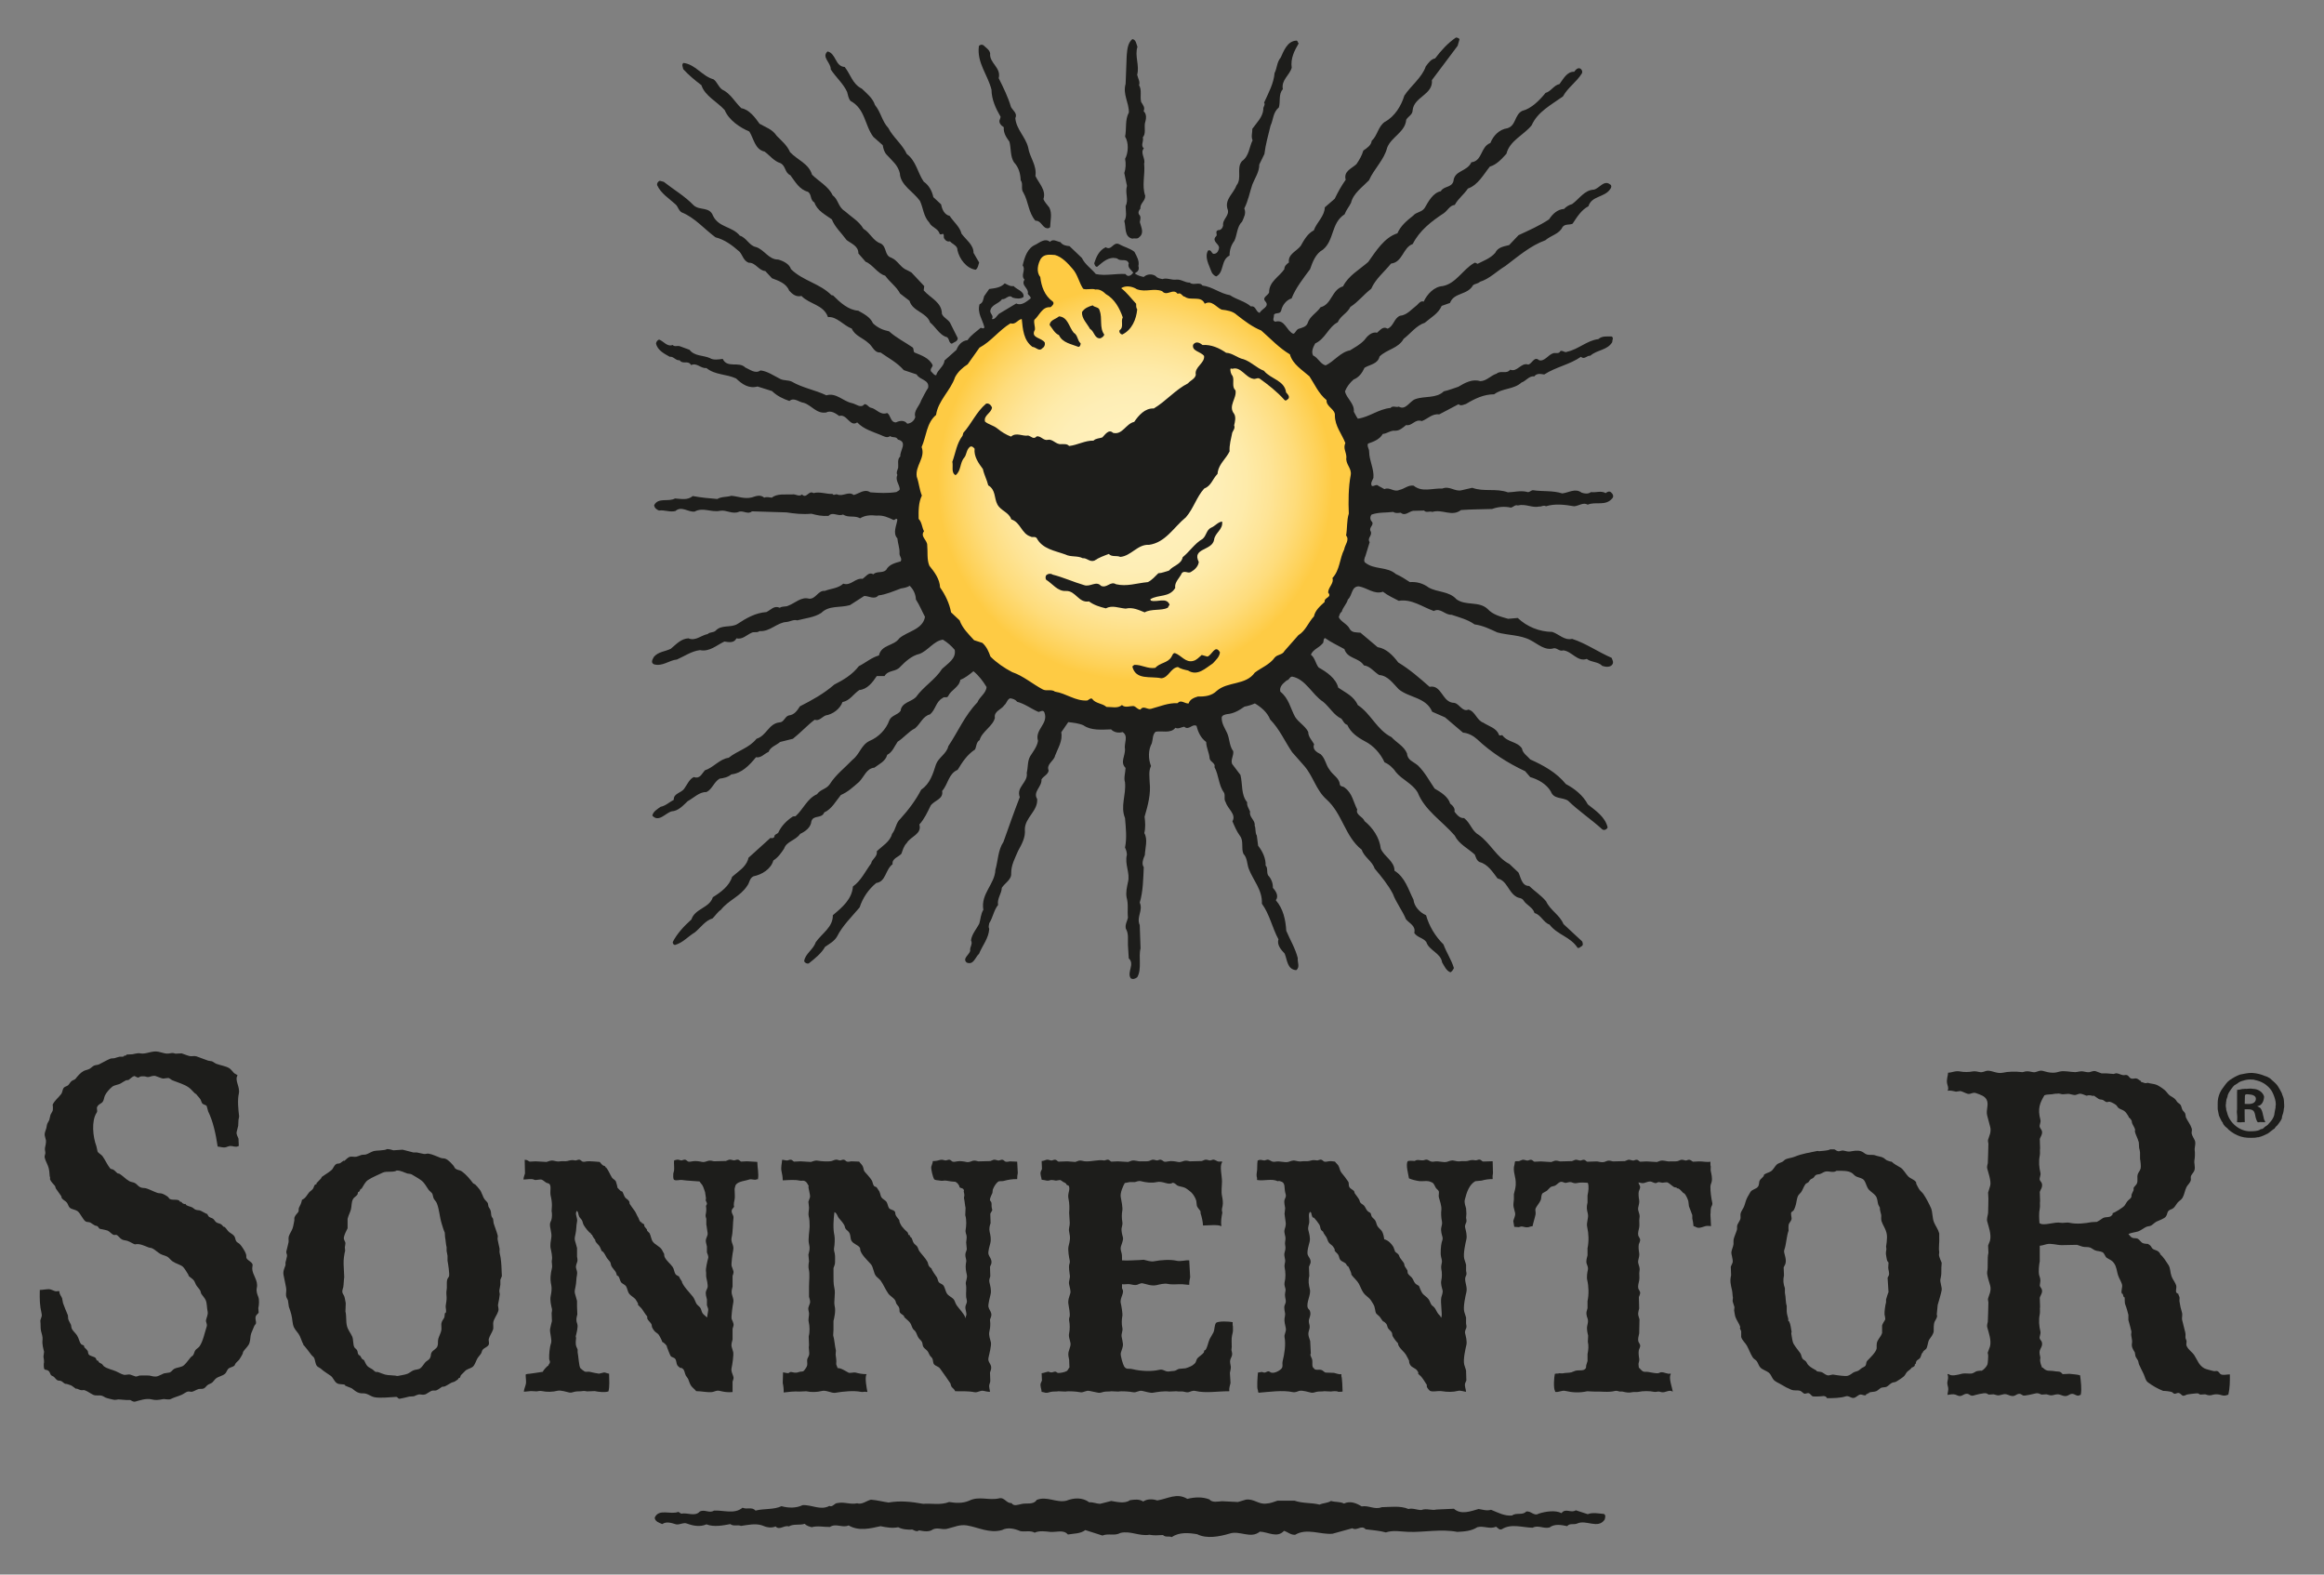
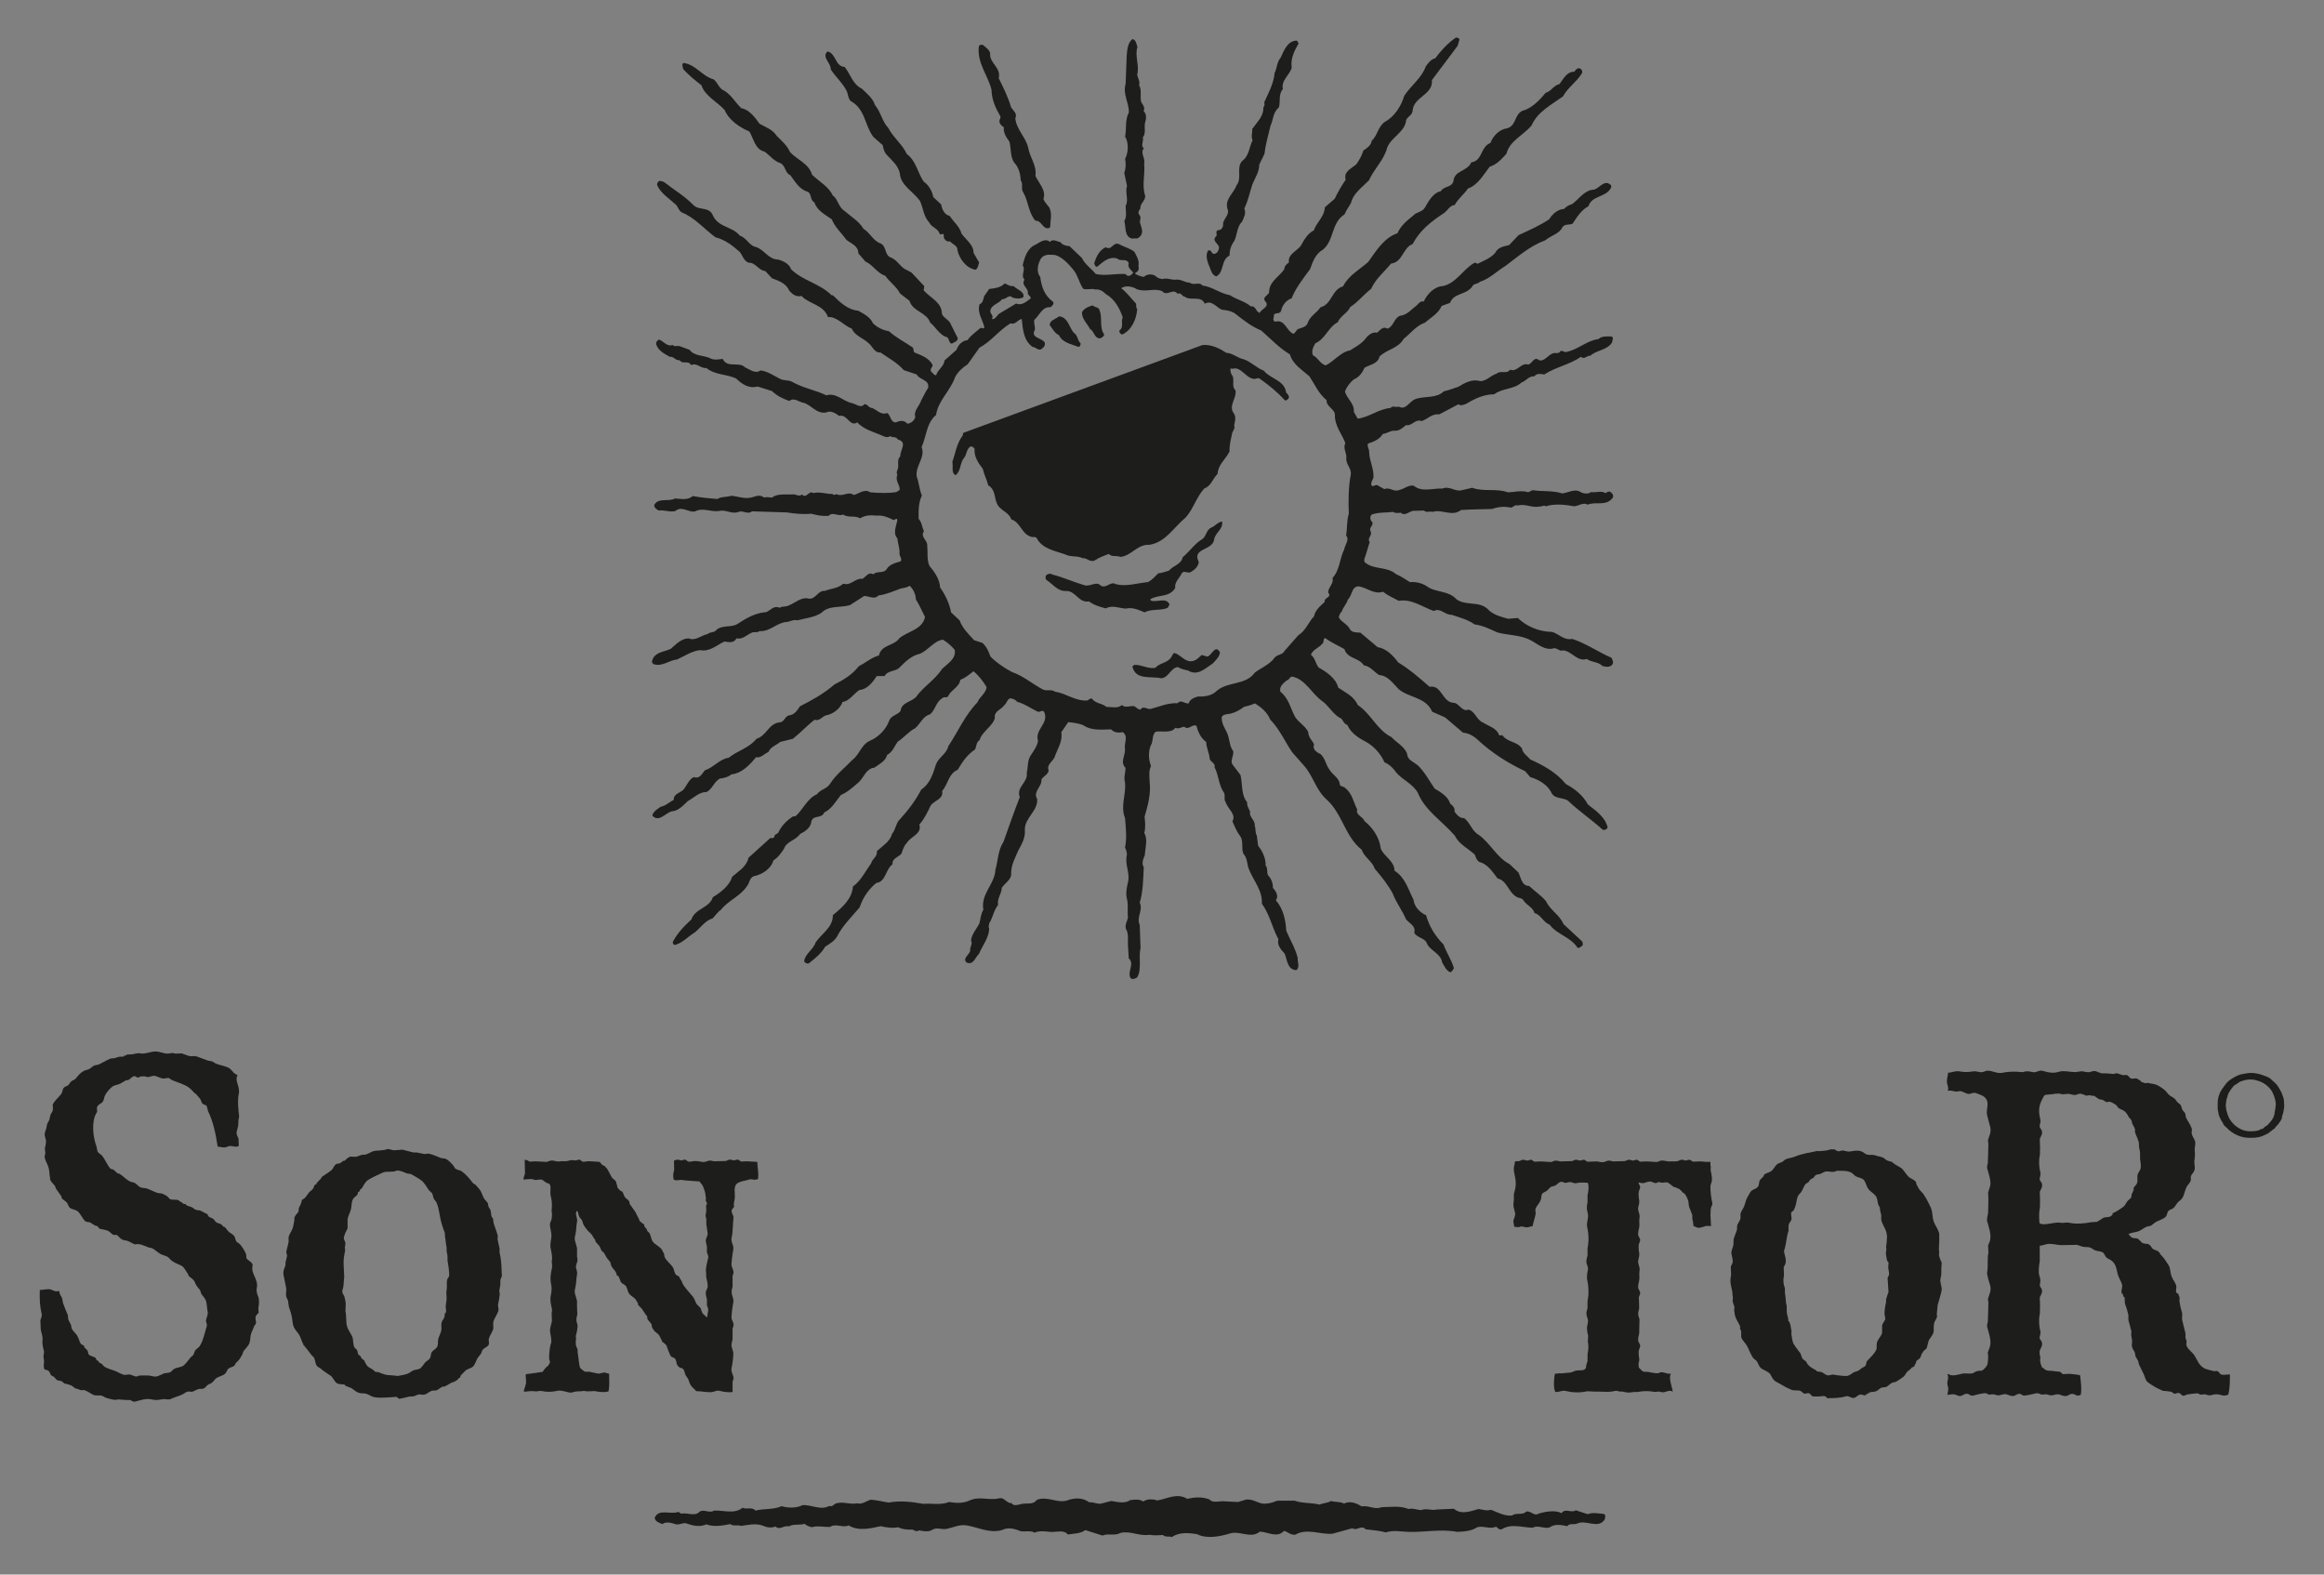
<svg xmlns="http://www.w3.org/2000/svg" id="Ebene_1" width="155" height="105" viewBox="0 0 155 105">
  <rect x="0" y="0" width="155" height="105" fill="#808080" stroke="none" />
  <defs>
    <style>.cls-1{fill:url(#radial-gradient);}.cls-1,.cls-2{fill-rule:evenodd;}.cls-3,.cls-2{fill:#1d1d1b;}</style>
    <radialGradient id="radial-gradient" cx="75.697" cy="32.177" fx="75.697" fy="32.177" r="15.163" gradientUnits="userSpaceOnUse">
      <stop offset=".264" stop-color="#fff0ba" />
      <stop offset=".377" stop-color="#feeeb6" />
      <stop offset=".488" stop-color="#feebaa" />
      <stop offset=".598" stop-color="#fee496" />
      <stop offset=".708" stop-color="#fedc7b" />
      <stop offset=".816" stop-color="#fed157" />
      <stop offset=".868" stop-color="#fecb44" />
    </radialGradient>
  </defs>
-   <path class="cls-1" d="m71.535,17.638c.347.393.618.793.901,1.222.219.101.451-.077.698.024.256-.045.545-.057.746.145.594.329,1.21-.381,1.21-.381,0,0,.747.03,1.015.233.531.402.936.045,1.53.273.328.393.74-.237,1.059.183.237-.128.292.183.493.2.393.302,1.114-.109,1.351.475.484-.274.777.237,1.151.402.383.045.759.1,1.041.365.53.412,1.05.813,1.662,1.059.667.584,1.215,1.187,1.955,1.626.183.676.85,1.069,1.333,1.498.357.539.612,1.169,1.169,1.626-.045.447.622.621.567,1.059.009.721.474,1.243.712,1.863-.165.375.064.594.072.968-.082.484.384.74.293,1.224-.156.804-.165,1.809-.128,2.63-.147.457-.091.997-.182,1.48.254.301-.083.63-.129.95-.319.63-.292,1.406-.804,1.954.128.357-.293.621-.293.987.293.347-.292.32-.237.639-.32.292-.649.575-.732.986-.383.402-.565.986-1.059,1.279l-.95,1.078c-.137.274-.466.228-.657.438-.356.502-.932.703-1.37,1.041-.621.877-1.836.585-2.594,1.242-.339.338-.813.402-1.279.383-.247.074-.557.182-.64.475-.246.036-.52-.292-.748-.018-.639-.027-1.197.219-1.808.384-.266.083-.521-.255-.732.055-.191-.009-.274-.165-.437-.237-.274-.027-.604.146-.823-.073-.292.255-.712.118-1.059.128-.292-.265-.74-.211-.987-.567-.137-.037-.21.082-.31.128-.822.055-1.435-.484-2.21-.602-.238-.183-.557-.019-.822-.147-.712-.374-1.343-.931-2.101-1.187-.539-.283-1.051-.631-1.479-1.059-.119-.338-.256-.667-.549-.932l-.566-.182c-.365-.402-.804-.822-.987-1.352l-.584-.548c-.109-.603-.393-1.197-.749-1.699-.028-.585-.383-1.051-.731-1.48-.182-.43-.101-.95-.146-1.388.019-.365-.502-.594-.219-.968-.146-.265-.137-.603-.366-.84-.009-.52-.018-1.105.22-1.589-.174-.429-.192-.84-.348-1.278-.128-.75.612-1.307.329-2.028.329-.73.329-1.644.987-2.191.137-.978.986-1.653,1.297-2.576.192-.365.511-.657.859-.876l.803-1.133c.804-.429,1.183-1.204,1.94-1.722.241-.165.829-.338.829-.338,0,0,1.968-.734,1.84-.871-.576-.411-.635-1.175-.708-1.805-.292-.356.081-.972.282-1.328.237-.348.63-.274.968-.256.475.128.876.566,1.205.95Z" />
  <path class="cls-2" d="m14.518,76.464c-.123-.837-.31-1.698-.632-2.344-.034-.122-.068-.245-.102-.367-.059-.083-.218-.088-.285-.163-.065-.072-.073-.177-.122-.265-.079-.141-.224-.253-.306-.387-.041.001-.006.021-.041,0-.149-.132-.285-.316-.448-.428-.32-.219-.691-.312-1.08-.469-.066-.026-.165-.118-.224-.143-.089-.037-.332.039-.428.02-.138-.027-.321-.117-.469-.163-.158-.048-.344.035-.448.061-.126.031-.215-.043-.306-.041-.044.001-.203-.012-.285.02-.031.012-.083.069-.143.061-.072-.01-.159-.084-.245-.102-.16.053-.262.185-.387.265-.054.007-.109.014-.163.02-.114.059-.243.14-.347.204-.162.099-.422.105-.571.224-.167.134-.4.39-.489.591-.065.145-.06.285-.143.408-.08.119-.293.175-.347.306-.116.135.039.279-.061.428-.36.538-.252,1.616-.02,2.222.027.122.054.245.082.367.064.121.244.193.326.306.186.255.313.571.51.815.05.062.126.041.204.082.105.055.193.177.285.244.045.033.094.012.143.041.195.115.413.357.652.489.129.071.237.056.367.122.135.069.222.223.367.285.165.072.259.024.428.082.226.078.461.204.693.286.127.045.221.016.347.061.122.044.29.142.387.224.034.029.06.101.102.122.226.117.429-.015.653.122v.041c.054.036.114.023.163.061v.041c.033.025.136.071.163.081.02-.007.041-.014.061-.02.023.01.043.067.061.082.094.071.297.106.408.163.069.035.135.114.204.143.149.062.229.016.367.081.105.05.35.2.448.225v.061c.054.028.042.067.082.102.079.069.2.081.285.143.082.06.136.193.224.244.104.061.205.062.306.122.064.039.107.12.163.163.027.007.054.014.082.02.128.119.187.258.306.346.105.079.284.172.346.286.061.111.054.225.122.326.042.062.122.096.183.143.091.069.203.229.265.326.077.121.162.266.204.408.031.105-.012.189.041.265.103.151.311.206.387.387.019.045-.02.187-.02.265-.004.435.419.806.306,1.305-.057.249.049.468.102.612.073.197.046.544,0,.734.007.102.014.204.02.305-.041.083-.149.138-.183.224-.082.203.043.363,0,.51-.012.04-.086.107-.102.143-.074.163-.143.334-.204.489-.081.207-.045.42-.122.652-.077.229-.285.387-.408.571-.04.059-.022.116-.061.183-.04.068-.113.221-.204.347-.071.098-.196.185-.265.285-.036.052-.033.107-.082.143-.105.078-.228.092-.347.163-.127.077-.156.271-.265.367-.163.144-.413.174-.591.305-.093.069-.161.185-.245.265-.089.086-.225.108-.326.183-.082.062-.148.176-.245.224-.104.053-.267.02-.347.041-.147.038-.305.152-.448.183-.084.019-.202-.05-.326,0-.12.049-.252.155-.367.204-.253.108-.504.169-.734.285-.114.058-.416-.014-.489,0-.306.058-.516.089-.775.02-.359-.095-.844.081-1.08.143-.163.043-.26-.068-.347-.102h-.265c-.177-.014-.353-.027-.53-.041-.064.014-.231.046-.326.02-.152-.042-.373-.075-.53-.142-.074-.032-.15-.095-.245-.122-.185-.053-.399.019-.571-.061-.185-.087-.367-.236-.571-.306-.073-.025-.147-.001-.183,0-.112.002-.244-.071-.326-.102h-.082c-.1-.059-.221-.178-.326-.224-.083-.037-.33-.119-.387-.102-.091-.045-.18-.146-.265-.184-.102-.045-.184-.008-.265-.061-.082-.054-.15-.16-.224-.224-.061-.034-.122-.068-.183-.102-.068-.084-.08-.217-.163-.285-.218-.18-.338.096-.326-.489.044-.091.001-.354-.02-.469.013-.109.027-.217.041-.326-.051-.221-.142-.484-.102-.816.021-.176-.059-.394-.102-.571-.045-.185-.014-.434-.041-.612-.03-.199.136-.293.082-.53-.134-.582-.135-.978-.122-1.59.206-.002.541-.077.693-.041.113.027.225.095.326.122.115.031.204-.025.285,0-.001.231.122.309.183.469.02.109.041.217.061.326.083.246.224.562.326.815.007.082.014.163.02.245.037.131.134.27.184.387.013.075.027.15.041.224.081.196.259.318.367.489.129.205.133.396.265.571.043.056.133.054.184.102.027.026.042.082.02.102.08.069.19.177.245.265.016.025.016.168.061.224.094.117.331.128.448.224.051.042.054.138.102.184h.061c.034.026.047.093.082.122.061.052.144.069.204.122.042.038.076.109.122.143.232.165.514.208.795.326.155.065.317.171.489.224.177.055.292-.04.469,0,.104.024.242.097.347.122.088.022.208-.045.265-.061.036-.01.629-.004.652,0,.184.033.358.11.571.041.128-.041.285-.13.408-.183.129-.02.258-.041.387-.061.125-.049.195-.189.306-.245.223-.112.482-.09.652-.245.175-.158.292-.352.448-.53.043-.049.129-.088.163-.143.067-.109.079-.256.163-.347.08-.087.198-.144.265-.244.233-.349.328-.876.469-1.305.06-.183-.075-.279-.041-.448.03-.15.151-.361.102-.571-.051-.218-.035-.527-.122-.734-.069-.164-.217-.303-.306-.448-.02-.068-.041-.136-.061-.204-.079-.132-.213-.254-.285-.387-.058-.107-.075-.192-.143-.286-.089-.122-.245-.196-.347-.305-.007-.027-.014-.054-.02-.082-.085-.129-.26-.44-.367-.53-.169-.142-.436-.19-.673-.347-.106-.07-.191-.183-.285-.265-.147-.128-.377-.143-.55-.245-.176-.104-.343-.27-.53-.367-.08-.041-.159-.029-.245-.061-.313-.118-.593-.278-.917-.204-.167-.063-.305-.164-.469-.224-.141-.052-.266-.039-.387-.102-.134-.07-.214-.203-.326-.285-.078-.057-.143.003-.224-.02-.143-.041-.257-.222-.408-.286-.09-.038-.53-.122-.53-.122-.081-.05-.068-.105-.143-.163-.054-.043-.119-.029-.183-.061-.093-.047-.198-.129-.285-.183-.097-.06-.234-.024-.326-.082-.182-.114-.359-.562-.55-.693-.123-.085-.389-.126-.489-.204-.11-.085-.122-.23-.204-.346-.084-.12-.26-.184-.347-.306-.03-.043-.013-.101-.041-.143-.104-.16-.242-.328-.347-.489-.04-.062-.036-.147-.082-.204-.11-.138-.263-.261-.326-.448.007-.02.014-.041.02-.061-.07-.187-.023-.374-.102-.673-.062-.236-.216-.463-.265-.693-.019-.087.022-.178.041-.265.022-.105-.051-.253-.02-.387.026-.114.088-.377.061-.51-.024-.116-.064-.213-.082-.326-.022-.142.07-.339.102-.448.04-.136.028-.225.082-.346.028-.064.096-.154.122-.224.027-.116.054-.231.082-.347.034-.083.114-.184.143-.265.029-.081.018-.346,0-.408.128-.284.396-.474.571-.714.094-.129.077-.317.183-.428.072-.075.212-.09.285-.163.09-.09.138-.211.245-.285.074-.052.191-.073.245-.143.139-.181.329-.4.53-.51.133-.073.297-.081.428-.163.093-.058.174-.156.285-.204.105-.045.223-.031.326-.082.244-.12.525-.288.774-.387.082-.007.163-.014.245-.02.097-.027.236-.079.347-.102.051-.011.204.022.285-.02v-.041c.048-.007.095-.013.143-.02.014-.02.027-.041.041-.061.129-.007.258-.014.387-.02.103-.013.359-.095.51-.061.39.087.814-.212,1.243-.102.114.029.283.071.408.102.158.04.387-.003.469-.02.078-.017.224.037.245.041.136-.007.272-.014.408-.02.174.052.357.146.55.183.147.028.282-.034.448.02.259.085.529.207.775.285.082.014.163.027.245.041.099.036.192.126.285.163.278.109.607.145.856.286.13.073.221.225.326.326.07.067.176.095.245.163-.221.33.185.761.082,1.223-.099.441-.031,1.075.02,1.508.005.045-.032.184-.041.224-.007.136-.014.272-.02.408-.028.116-.075.277-.102.408-.037.181.087.327.122.448.007.163.014.326.02.489-.02.007-.041.014-.061.02-.131.082-.366-.029-.51-.02-.103.007-.208.061-.285.082-.197.052-.378-.035-.55-.041Z" />
  <path class="cls-2" d="m148.723,91.65c-.205.003-.447.066-.591,0-.106-.048-.134-.192-.265-.224-.051-.012-.148.025-.244,0-.123-.032-.51-.123-.612-.183-.374-.223-.425-.499-.652-.856-.139-.218-.393-.364-.51-.611-.07-.148.001-.244-.02-.367-.007-.04-.053-.13-.061-.163-.029-.116.021-.232-.02-.388-.065-.245-.142-.578-.204-.815-.048-.186.042-.338-.02-.53-.067-.205-.135-.51-.163-.734-.011-.09.02-.215,0-.285-.021-.073-.07-.132-.082-.224-.041-.008-.039-.005-.061-.02-.185-.095-.013-.359-.082-.55-.074-.206-.234-.395-.305-.591-.094-.257-.067-.545-.204-.754-.143-.219-.35-.552-.55-.713.027-.029-.082-.152-.122-.183-.11-.086-.223-.091-.347-.163-.08-.046-.108-.129-.163-.203-.047-.064-.153-.116-.183-.143,0,0-.273-.006-.367-.061-.11-.065-.185-.195-.285-.265-.127-.088-.255-.029-.387-.081-.118-.046-.179-.165-.265-.245.122-.092.504-.13.652-.184.189-.068.37-.229.55-.306.106-.045.209-.03.306-.082.123-.066.237-.203.367-.265.197-.093.514-.198.612-.326.128-.168.078-.297.204-.408.103-.09.217-.077.326-.183.096-.093.163-.219.244-.326.095-.125.265-.205.347-.347.126-.22.15-.483.265-.713.071-.143.232-.259.285-.448.025-.091-.029-.203.02-.306.059-.125.185-.235.224-.367.07-.236-.039-.458,0-.673.035-.195.042-.492.02-.632-.035-.232.099-.458,0-.693-.058-.137-.172-.285-.204-.448-.024-.126.045-.205,0-.347-.085-.267-.281-.5-.387-.734-.014-.082-.027-.163-.041-.244-.039-.099-.136-.166-.183-.245-.052-.086-.075-.252-.122-.326-.044-.069-.118-.113-.183-.163-.062-.048-.095-.12-.143-.184-.094-.125-.253-.198-.387-.285-.123-.08-.216-.249-.326-.346-.153-.136-.362-.275-.55-.367-.146-.071-.43-.086-.612-.143-.058.013-.121.035-.184.02-.096-.022-.171-.069-.265-.081v-.061c-.113-.029-.163-.132-.286-.163-.158-.04-.252.058-.408-.02-.084-.042-.131-.166-.224-.204-.097-.04-.191.011-.265,0-.14-.022-.27-.094-.408-.122-.074-.015-.176.02-.224.041-.177-.024-.329-.018-.489-.041h-.326c-.128-.034-.274-.111-.387-.143-.16-.044-.307.042-.408.061-.11.021-.292-.015-.408-.041-.2-.045-.394.04-.55.041-.276.001-.74-.11-1.019-.041-.141.035-.274.081-.469.081-.271 0-.48-.071-.673-.122-.27-.073-.419.137-.673.081-.12-.026-.34-.08-.51-.041-.06.014-.14.052-.224.041-.424-.054-.913-.039-1.264.041-.408.093-.792-.199-1.101-.122-.113.028-.265.117-.428.081-.121-.026-.34-.08-.51-.041-.189.043-.563.05-.795,0-.32-.069-.545.075-.815.081-.008.226-.124.461-.061.734.023.098.114.311.041.428v.041c.183-.035.381.027.55.061.095-.014.19-.027.285-.041.174.035.323.139.489.183.204.054.334-.13.571-.041.267.101.568.184.693.428.172.334-.058.679.04,1.06.061.236.145.545.204.775.085.328-.087.636-.143.836-.024.084.012.211.02.265-.007.258-.014.517-.02.775-.007.176-.014.353-.02.53-.02.082-.068.238-.041.347.059.234.278.841.204,1.142-.041.169-.105.332-.143.469.007.136.014.272.02.408-.008.277-.004.63-.02.938-.009.166-.107.39-.061.571.084.333.301.876.184,1.304-.027.1-.097.214-.122.306.007.163.014.326.02.489-.093.383-.004.915-.082,1.264-.043.196.16.768.204.938.084.328-.087.635-.143.836-.024.084.012.211.02.265-.007.258-.014.516-.02.774-.007.177-.014.353-.02.53-.02.082-.068.238-.041.346.084.333.301.877.184,1.305-.048.129-.095.258-.143.387-.013.053.015.121.02.143.018.082-.017.584-.041.652-.05.147-.25.365-.387.428-.047-.015-.279.006-.367.041-.088.036-.185.126-.306.143-.192.026-.433-.042-.672.02-.244.064-.676.184-.856.02h-.082c.07.174.041.317,0,.489-.033.136.02.293.041.387.042.189-.033.349-.041.51.158-.019.351-.073.53-.02.097.028.215.129.387.082.119-.032.271-.188.469-.122.092.03.163.15.346.102.13-.035.695-.199.877-.143.037.011.099.07.143.081.108-.007.217-.014.326-.02.055.012.166.049.224.061.231.05.385-.117.632-.061.146.033.306.157.51.102.083-.022.182-.1.265-.122.183-.05.252.072.346.102.101.032.724-.116.836-.143.181-.044.286.054.387.081.109-.007.217-.014.326-.02.055.012.166.048.224.061.187.041.33-.061.51-.061.238,0,.384.169.632.102.083-.022.182-.1.265-.122.251-.068.392.225.612.061h.041c.082-.402.007-.887-.041-1.305-.199-.068-.479-.069-.713-.102-.15.007-.299.014-.449.02-.038-.02-.083-.098-.122-.122-.113-.07-.25-.042-.346-.061-.468-.092-.555.052-.856-.245-.016-.015-.069-.025-.082-.041v-.061c-.052-.098-.093-.26-.102-.408.007-.054.014-.109.02-.163-.021-.113-.084-.316-.041-.469.041-.147.204-.307.143-.55-.025-.1-.118-.168-.143-.245-.046-.147.089-.307.041-.489-.085-.319-.124-.762-.041-1.141.033-.152-.007-.363.02-.489-.007-.204-.014-.408-.02-.612.031-.111.112-.218.143-.347.056-.237-.103-.325-.143-.448.014-.109.027-.217.041-.326.002-.172-.051-.263-.082-.387-.058-.236-.007-.701.041-.917v-.326c.001-.243.001-.464,0-.713.161-.012.303-.068.448-.102.333-.078.675.061,1.019.061.34-.007.68-.014,1.019-.02.112.03.258.094.367.122.18.047.351 0.0.51.061.112.043.215.138.326.184.156.064.331.045.489.122.152.074.169.306.306.387.193.115.345.164.469.346.187.275.178.529.265.795.07.214.201.4.265.612.064.21-.099.452,0,.632h.041c.045.081.034.148.082.224h.041c.045.087-.008.342.061.51.076.183.15.461.204.673v.346c.059.227.152.53.204.774-.007.068-.014.136-.02.204.012.093.042.27.061.387.025.153-.051.248,0,.428.035.126.122.264.184.367.013.081.027.163.041.245.035.102.119.198.163.285.048.096.039.189.082.285.088.2.212.432.306.632.099.209.111.422.285.55.305.226.639.42,1.019.571.057-.015.516.036.591.082.039.024.088.089.143.102.111.026.195-.082.326-.041.084.027.156.127.224.163.098.052.238-.045.285-.061.062-.022.694-.102.754-.081.038.012.099.069.143.081.109-.007.218-.014.326-.02.096.024.252.095.388.061.122-.03.243-.07.408-.061.346.019.384.173.754.02.103-.44.106-.868.102-1.345Zm-6.788-11.598c-.094.096-.15.208-.224.326-.085.136-.69.496-.815.53.009.066.026.085-.041.122-.103.191-.435.087-.611.204-.119.079-.247.176-.387.245-.122.007-.245.014-.367.02-.404.075-.968.152-1.468.041-.198-.044-.419.033-.571,0-.394-.085-1.148.225-1.386.041h-.041c-.022-.32-.048-.684.02-.999.033-.152-.007-.363.02-.489-.007-.204-.014-.408-.02-.612.041-.148.203-.306.143-.55-.025-.1-.119-.168-.143-.245-.046-.147.089-.306.041-.489-.084-.32-.124-.761-.041-1.141.033-.152-.007-.363.02-.489-.007-.203-.014-.407-.02-.611.03-.111.113-.218.143-.347.055-.237-.104-.325-.143-.448-.046-.147.089-.306.041-.489-.196-.745-.041-1.106.265-1.631.2-.085.462-.04.693-.102.078-.021.17.012.224-.02.088.003.16.027.224.041.178.039.378-.048.571,0,.076.019.249.063.326.061.094-.003.207-.068.286-.082.165-.03.349.088.469.122.046.013.11-.019.122-.02.117-.012.222.012.326.041.02-.007.041-.014.061-.02.108.064.217.161.326.224.081.047.179.027.265.061.077.032.162.119.244.143.062.018.164-.036.225-.02.136.035.322.142.428.224.051.04.076.117.122.163.11.108.277.135.408.224.124.085.227.26.306.387v.061h.041c.041.042.116.138.143.184.037.065.012.104.041.183.049.134.177.306.204.448-.007.034-.014.068-.02.102.05.228.183.434.265.734.007.122.014.244.02.367.022.067.056.209.061.305v.428c.025.103.074.5.041.632-.041.162-.134.24-.184.367-.088.228.034.465-.082.672-.043.078-.137.154-.183.224-.039.059-.009.152-.02.184-.022.062-.096.214-.122.265-.039.077-.002.154-.041.224-.045.082-.14.139-.204.204Z" />
  <path class="cls-2" d="m35.004,77.341c.187.002.209.08.326.122.129-.007.258-.014.387-.02.245.014.489.027.734.041.129-.031.276-.127.469-.082.104.024.294.075.448.041.119-.027.327.015.469-.02.174-.044.307-.087.51-.041.113.026.198-.082.326-.041.062.02.122.1.183.122.078.028.237-.008.285-.02.105-.027.856.041.856.041.093.093.156.23.306.265.022.015.019.012.061.021v.061c.042.007.039.005.061.02.168.21.26.471.387.672.066.104.213.151.265.265.033.074.114.394.102.408.077.075.16.182.245.244h.061c.071.065.134.317.204.407.081.105.208.135.285.286.007.048.014.095.02.143.102.167.241.333.347.489.083.121.15.312.204.387.08.112.08.283.204.346.022.015.019.012.061.02v.061h.061c.027.061.045.022.081.061.035.038.013.11.02.122.056.099.121.137.183.245v.061c.054.054.109.109.163.163.104.194.104.406.224.571.159.219.475.309.611.55.054.095.09.182.143.265,0,.05.002.143.041.224.119.247.379.43.53.652.094.139.091.327.183.469.056.087.159.103.245.163-.001.063.129.242.183.326.01.232.566.803.734,1.019.104.134.142.294.224.448.058.108.195.188.265.285.075.103.076.228.143.347.065.115.199.189.285.285h.041c0-.185.087-.445.061-.55-.017-.07-.063-.171-.082-.245v-.387c-.031-.135-.112-.364-.061-.55.02-.075.082-.166.102-.244.039-.153-.051-.545-.082-.673-.028-.119.002-.293-.02-.388-.042-.178.102-.748.143-.897.039-.142-.056-.286-.082-.387v-.387c-.016-.07-.045-.197-.061-.265-.072-.299.156-.419.102-.673-.035-.165-.045-.378-.082-.53v-.387c-.016-.061-.068-.172-.041-.286.045-.182.049-.382.02-.55-.01-.057.084-.112.061-.204-.008-.034-.069-.155-.082-.184.007-.048.014-.095.02-.143-.02-.136-.041-.272-.061-.407-.047-.126-.107-.348-.184-.469-.052-.082-.133-.152-.183-.244-.404-.04-.756-.04-1.203-.102-.135-.019-.376.081-.51-.02-.053-.077-.049-.255-.041-.387.004-.06.031-.12.041-.163.053-.229-.021-.529.02-.734.096-.013.178-.069.306-.041.049.011.134.053.204.041.058-.011.151-.07.245-.041.061.019.122.103.183.122.082.026.234-.01.285-.02.199-.043.472.007.632.041.197.041.327-.066.469-.082.13-.014.237.02.326.041.265-.007.53-.014.795-.02.059-.014.149-.067.204-.082.132-.034.244.041.347.041.085-0.0.177-.075.285-.041.061.019.122.103.183.122.129-.007.258-.014.387-.02.231.014.462.027.693.041.001.38.113.777.041,1.162h-.081c-.149.084-.324-.053-.53.02-.326.116-.881.112-.917.51-.077.13.04.549-.041.877-.026.108-.039.194-.041.306.007.034.014.068.02.102-.016.073-.119.143-.143.204-.087.227.128.362.102.55-.044.319-.033.944-.122,1.305-.083.336.182.515.102.856-.032.137-.146.922-.102,1.06.031.096.096.23.122.346.024.104-.042.233-.061.306v.713c-.019.078-.053.198-.061.285-.03.317.178.49.102.815-.032.137-.146.922-.102,1.06.035.109.158.283.122.448-.011.053-.049.157-.061.204v.713c-.029.123-.104.317-.061.489.034.116.068.231.102.347.045.176-.063.886-.102,1.04-.064.254.081.451.122.632.024.104-.042.233-.061.305v.693c-.3.036-.584-.012-.877-.082-.201-.048-.337.066-.489.082-.36.035-.672-.059-1.06-.061-.097-.134-.256-.229-.346-.367-.088-.133-.12-.273-.184-.428-.034-.083-.123-.168-.163-.245-.092-.178-.067-.361-.224-.469-.058-.047-.098-.047-.163-.041-.001-.03-.133-.091-.183-.184-.073-.133-.041-.29-.143-.428-.057-.077-.217-.093-.285-.163-.05-.051-.265-.632-.265-.632.045-.06-.224-.307-.306-.326-.017-.091-.189-.417-.245-.489-.062-.08-.201-.148-.265-.224-.056-.066-.131-.164-.163-.244-.036-.091-.016-.171-.061-.245-.069-.113-.21-.224-.265-.347-.01-.022-.01-.13,0-.143-.136-.155-.223-.313-.346-.489-.077-.11-.202-.202-.285-.306.007-.02.014-.041.02-.061-.021-.043-.158-.279-.183-.306-.114-.121-.275-.204-.387-.326-.13-.141-.144-.37-.224-.51-.076-.133-.243-.173-.326-.265-.085-.094-.11-.297-.184-.408-.027-.04-.091-.048-.122-.082v-.02c.002-.006-.03-.132-.061-.184-.081-.133-.209-.259-.285-.387-.057-.096-.04-.211-.102-.305-.053-.082-.15-.161-.204-.245-.093-.146-.151-.304-.265-.428-.02-.007-.041-.014-.061-.02-.088-.113-.11-.28-.204-.387-.072-.082-.299-.297-.245-.367-.055-.055-.21-.286-.224-.367h-.061v-.061c-.156-.098-.372-.374-.489-.571-.064-.107-.062-.216-.122-.326-.042-.078-.145-.166-.183-.245-.074-.151-.043-.294-.143-.367v-.021c-.007.007-.014.014-.02.021-.147.196.077.461.02.713-.061.274-.036.526-.102.815-.023.103-.077.289-.041.428.04.154.1.323.143.51v.571c.015.066.044.229.02.326-.03.124-.125.265-.082.448.027.111.098.261.061.428-.061.274-.036.525-.102.815-.023.103-.077.289-.041.428.04.154.1.324.143.51v.347c.007.184.014.367.02.55-.066.274-.099.379,0,.652.067.184-.071.662-.102.795-.012.052.023.099.02.122-.043.395-.044.479.102.775v.183c.047.199.09.949.183,1.06.038.045.235.199.285.224.092.046.23-.009.347.02.179.044.434.1.611.122.116-.027.231-.054.347-.082.107.012.207.073.326.082.004.445.045.789-.041,1.182-.237.087-.669.035-.917-.02-.17.007-.34.013-.51.02-.062-.013-.212-.042-.306-.02-.126.029-.34.003-.51.04-.084.019-.243.081-.346.061-.177-.033-.597-.179-.815-.122-.3.078-.701.096-1.04.02-.104-.024-.274.005-.347.02-.129-.007-.258-.014-.387-.02-.151.005-.282.041-.469.04.024-.214.112-.361.143-.55.024-.145-.022-.409-.02-.591.046-.025.046-.033.122-.041.026.011.858-.118,1.019-.143.024-.086.285-.386.367-.407.018-.085.078-.118.102-.184.04-.109-.037-.179-.041-.265-.013-.268.025-.771.122-1.04.085-.236-.1-.726-.061-.958.025-.149.082-.359.122-.53-.007-.177-.014-.354-.02-.53.009-.062.042-.194.02-.285-.048-.209-.144-.575-.082-.856.039-.177.089-.504.041-.714-.095-.413-.05-.756.041-1.142.046-.193-.039-.382,0-.55.043-.184-.043-.589-.082-.754-.052-.222.011-.541.041-.734.053-.338-.128-.67-.082-.958.011-.064.066-.155.082-.204.054-.168.058-.452.02-.611.007-.116.014-.231.02-.347.007-.229-.032-.462-.082-.673-.072-.304.093-.73-.143-.815-.029-.026-.088-.018-.163-.061-.059-.034-.172-.137-.265-.184-.132-.066-.411.048-.51,0-.211-.103-.464-.021-.734-.02.007-.169.07-.277.102-.407-.007-.306-.014-.612-.02-.917Z" />
-   <path class="cls-2" d="m52.167,77.341c.136.001.252.062.367.041.058-.011.151-.07.245-.041.061.019.122.103.183.122.143-.007.285-.014.428-.02.231.014.462.027.693.041.131-.03.274-.125.469-.082.164.036.702.073.917.02.109-.027.221-.118.387-.082.049.011.134.053.204.041.058-.011.151-.07.245-.041.061.019.122.103.183.122.082.026.234-.01.285-.02.177.007.353.014.53.02.071.113.189.196.245.326.057.132.041.248.122.347.155.187.335.357.469.571.069.11.067.255.143.367.039.058.128.059.183.102.028.022.097.156.122.184.123.134.12.365.204.489.079.116.238.176.326.286.075.094.098.297.163.408.092.157.296.102.408.265.033.04.01.149.061.245.057.105.161.209.224.305.007.041.014.082.02.122.031.075.089.215.143.285.119.157.242.277.387.407.047.042.039.137.082.184.027.007.054.013.082.02v.082c.019.027.084.052.102.082.071.121.082.255.163.367.057.079.171.143.224.224.065.1.076.213.143.306.162.224.392.445.53.693.051.092.048.195.102.286.045.076.118.126.183.184.021.131.272.457.347.57.06.092.072.27.143.347.076.083.254.11.326.245.106.197.117.422.265.571.102.103.239.167.346.265.135.123.133.288.245.448.191.273.455.508.591.836h.02v-.102c.117-.177-.082-.462-.02-.693.017-.065.064-.159.082-.224.033-.122-.032-.265-.041-.367-.027-.296.039-.577-.02-.856-.039-.182.125-.393.061-.652-.047-.191-.097-.467-.061-.714.008-.056.042-.178.02-.265-.025-.102-.08-.301-.041-.448.021-.079.073-.171.082-.265-.014-.149-.027-.299-.041-.448.004-.126.058-.317.02-.469-.019-.074-.077-.236-.061-.326.05-.28.08-.703-.02-1.019.007-.163.014-.326.02-.489-.046-.185-.055-.44-.102-.632-.015-.063.017-.129.02-.163.011-.108-.024-.202-.041-.306.007-.02.014-.041.02-.061-.058-.192-.214-.119-.306-.224v-.061c-.044-.08-.128-.218-.204-.245-.007.007-.014.014-.02.02v-.061c-.225-.011-.428-.039-.652-.081-.139-.026-.258.035-.408,0-.14-.034-.325-.013-.408-.102-.061-.09-.224-.673-.183-.836.03-.119.09-.219.102-.367.226,0,.363-.043.51-.082.122-.032.238.033.326.041.101.009.187-.078.306-.041.061.019.122.103.183.122.082.026.234-.01.285-.02.199-.043.472.007.632.041.178.038.317-.052.428-.082.13-.035.281.021.367.041.265-.007.53-.014.795-.02.059-.015.149-.067.204-.082.151-.04.258.064.387.041.058-.011.151-.07.245-.041.061.019.122.103.183.122.082.026.234-.01.285-.02.163.007.326.014.489.02.014.251.027.503.041.754-.025.108-.041.25-.041.408-.353-.004-.615.044-.897.122-.145.04-.291-.019-.387.061-.15.124-.274.33-.346.53-.007.068-.014.136-.02.204-.053.114-.133.284-.163.408-.027.113.055.149.081.203.047.099.006.248.041.408.004.019.044.114.02.163-.031.063-.1.139-.122.224.007.204.014.408.02.612-.055.153-.115.36-.061.591.054.233.11.479.041.754-.037.146-.16.543-.122.713.044.199.274.381.183.673-.014.044-.068.129-.081.183.007.21.014.421.02.632-.025.099-.096.23-.061.387.054.247.148.537.081.815-.035.149-.178.677-.143.836.038.17.142.269.183.428.048.184-.053.314-.081.428.007.082.014.163.02.244.004.221-.023.402-.061.55-.06.237.06.54.102.714.048.201-.121.846-.163,1.04-.06.274.176.383.183.632.005.166-.053.231-.081.347.007.183.014.367.02.55-.004.1-.042.17-.061.245-.042.164.031.343.041.489-.151-.002-.295-.034-.408-.061-.265-.064-.388.138-.652.082-.361-.078-.853-.054-1.264-.061-.04-.136-.173-.202-.245-.306-.009-.013-.071-.181-.061-.204-.235-.338-.465-.687-.713-1.019-.091-.121-.29-.15-.387-.265-.083-.098-.055-.295-.122-.407-.034-.058-.107-.111-.143-.163-.072-.106-.101-.23-.183-.326-.078-.092-.199-.16-.265-.265-.063-.101-.041-.241-.102-.346-.055-.095-.168-.178-.224-.265-.095-.145-.12-.316-.224-.448-.035-.045-.114-.095-.143-.143-.091-.151-.114-.322-.224-.448-.104-.119-.237-.213-.347-.326-.024-.025-.017-.077-.041-.102-.078-.081-.205-.126-.265-.225-.045-.074.01-.189-.061-.346-.033-.073-.126-.155-.163-.224-.045-.082-.036-.143-.082-.224-.107-.192-.347-.291-.469-.469-.184-.268-.304-.564-.489-.835-.081-.119-.233-.215-.326-.326-.164-.198-.17-.601-.346-.795-.27-.298-.592-.598-.693-.897-.023-.069-.001-.146-.041-.204-.131-.189-.432-.244-.55-.448-.098-.169-.04-.311-.143-.53-.049-.103-.176-.178-.245-.265-.059-.074-.053-.182-.102-.265-.091-.154-.227-.318-.347-.448-.1-.109-.145-.368-.306-.407-.062.468-.104,1.112,0,1.549.042.178.014.666-.02.815-.032.139.019.299.041.387.041.169.016.467.02.612.004.124-.076.266-.102.367v.367c0,.381-.011.676.061.978.089.374-.062.864.02,1.203.078.32-.03.777-.082.978v.591c-.007.122-.014.245-.02.367.084.273.107.717.183,1.019-.007.088-.014.177-.02.265.03.171.061.425.041.591-.014.119.091.238.082.306.283.007.513.197.734.306.113.055.337-.041.489,0,.217.058.423.1.713.102v.02c-.129.198.016.946.061,1.162h-.102c-.06-.031-.21.026-.326,0-.47-.105-1.245-.022-1.712.061-.244.043-.612-.198-.897-.122-.299.079-.703.097-1.04.02-.156.007-.313.013-.469.02-.33-.026-.714.022-1.04.061.01-.226-.016-.425-.061-.632.007-.237.014-.476.02-.713.088.006.296.084.387.041.046-.022.06-.074.163-.061.164.021.265.092.51,0,.155-.058.258.009.346-.102.087-.108.18-.234.204-.347.028-.128-.034-.308.02-.448.022-.057.081-.143.102-.224.052-.203-.049-.454,0-.652-.007-.204-.014-.408-.02-.612.079-.264.068-.683,0-.958-.047-.19.039-.43.02-.591-.011-.095-.069-.254-.041-.367.021-.086.078-.197.102-.286.04-.15-.035-.325-.061-.428v-.693c0-.392.068-.805-.02-1.162-.035-.141-.004-.4.02-.51-.014-.15-.027-.299-.041-.448.067-.272.122-.399.041-.713-.08-.31.038-.889.041-1.162.003-.263-.011-.493-.061-.693-.044-.179.026-.42.02-.571-.014-.129-.027-.258-.041-.387.021-.085.078-.196.102-.286.049-.184-.155-.698-.082-.774-.075-.095-.12-.259-.245-.306-.108-.081-.214-.01-.347-.041-.33-.077-.711-.04-1.121-.02-.007-.007-.014-.014-.02-.02-.001-.22-.039-.396-.081-.591-.056-.26.032-.534.041-.754Z" />
-   <path class="cls-2" d="m80.235,81.723c-.009-.249-.083-.589-.163-.815v-.122c-.062-.122-.194-.237-.245-.367-.014-.116-.027-.231-.041-.347-.052-.193-.209-.45-.346-.57-.092-.081-.286-.233-.388-.286-.16-.083-.419-.093-.53-.163-.097-.061-.159-.169-.305-.184-.296.202-.645-.144-1.08-.041-.314.074-.722.025-1.04-.061-.154-.042-.306.037-.408.061h-.346c-.088.022-.269.048-.326.061-.097.168-.333.664-.265.958.033.146.139.708.102.877-.041.187-.048.528,0,.754.03.14-.02.293-.041.387-.048.217.044.506.082.652.045.175-.108.481-.143.632-.038.166.035.331.061.449.031.138.012.329.02.448.388.027.74-.006,1.162-.02.095-.007.19-.014.285-.02.169.039.478.146.693.102.425-.087,1.08-.13,1.468-.041.333.077.596-.051.876-.02.02.374.041.748.061,1.121-.034.143-.061.302-.061.51-.178 0-.326-.036-.469-.041-.292-.011-.664.042-.958-.02-.245-.053-.553.038-.754.081-.363.079-.691-.081-.938-.122-.125-.021-.275.077-.367.102-.156.041-.356-.019-.469-.041-.146-.028-.378.029-.53,0v.285c.219.283-.168.613-.081.978.033.14.139.714.102.877-.041.181-.054.534,0,.754.058.237-.093.397-.041.632.027.121.072.353.082.448.02.215-.096.422-.143.612-.043.173.157.794.224.897.153.233.286.113.571.184.498.123,1.231.174,1.774.041.293-.072.391.175.713.102.109-.025.29-.01.387-.061.053-.028.138-.083.204-.102.149-.014.299-.027.448-.041.102-.028.216-.075.326-.122.089-.038.274-.162.326-.244.062-.097.067-.225.143-.306.126-.136.319-.238.428-.387.007-.041.014-.082.02-.122.01-.015.07-.026.082-.041.147-.198.165-.48.285-.734.066-.14.182-.296.244-.428.097-.205.054-.485.184-.652.182-.121.861-.089,1.101-.041v.204c.037.06.007.175.02.265.017.118-.033.311-.061.428-.049.203-.016.531-.02.754-.007.068-.014.136-.02.204.016.11.068.218.041.347-.025.12-.096.22-.122.326-.032.131.024.319.041.448.011.09-.042.31-.061.408.014.224.027.448.041.673-.043.192-.105.335-.081.551-.822-.001-1.564.146-2.263-.02-.183-.044-.328.052-.448.082-.13.031-.272-.027-.367-.041-.133-.019-.313.01-.448-.02-.163.007-.326.013-.489.02-.337-.048-.785.028-1.101.082-.132.022-.54-.09-.673-.122-.265-.064-.388.138-.652.082-.189-.041-.739-.086-.958-.041-.156-.007-.313-.014-.469-.02-.126.029-.34.002-.51.04-.084.019-.243.08-.347.061-.165-.031-.42-.082-.591-.122-.265-.064-.388.138-.652.082-.189-.041-.739-.086-.958-.041-.156-.007-.313-.014-.469-.02-.126.029-.34.002-.51.04-.084.019-.243.08-.347.061-.082-.015-.162-.053-.265-.061-.005-.19-.114-.373-.061-.57.014-.052.067-.127.082-.184-.007-.163-.014-.326-.02-.489.156-.017.28-.079.428-.102.057-.009.107.032.143.041.112.027.216-.026.285-.041.123-.025.159.071.224.081.127.021.465-.048.591-.122.082-.048.119-.176.183-.245-.007-.17-.014-.34-.02-.51-.026-.118-.082-.342-.041-.51.031-.126.092-.288.122-.408.072-.289-.158-.529-.081-.856.05-.214.054-.589,0-.836-.025-.116.024-.229.041-.306.025-.113-.056-.642-.082-.754-.069-.303.072-.572.122-.775.036-.146-.052-.439-.081-.571-.055-.248.094-.407.041-.652-.026-.118-.068-.529-.041-.652.016-.072.065-.178.041-.285-.044-.194-.139-.723-.082-.958.098-.397.139-.536.041-.978-.05-.225.052-.375.041-.591-.014-.224-.027-.448-.041-.673.024-.278.025-.626-.041-.917-.09-.395.138-.582.02-.877-.042-.023-.121-.05-.163-.082.017-.092-.141-.129-.224-.184-.057-.037-.125-.106-.204-.122-.088.014-.177.027-.265.041-.065-.011-.259-.048-.326-.041-.077.008-.179.062-.285.041-.103-.021-.24-.049-.346-.061-.012-.165-.111-.347-.061-.53.014-.052.067-.127.082-.184-.007-.177-.014-.353-.02-.53.135-.006.21-.056.306-.082.151-.04.258.064.387.041.058-.011.151-.07.245-.041.061.019.122.103.183.122.197-.007.394-.014.591-.02.177.014.353.027.53.041.068-.016.165-.066.224-.082.156-.041.303.033.428.041.465.027.876-.126,1.243-.061.115.02.198-.081.326-.041.061.019.122.103.184.122.143-.007.285-.014.428-.02.231.014.462.027.693.041.068-.016.165-.066.224-.082.227-.06.411.062.652.041.125-.011.362.016.51-.02.059-.015.149-.067.204-.082.114-.03.23.028.306.041.07.012.137-.031.184-.041.175-.037.225.09.326.122.082.026.234-.01.285-.02.199-.043.472.007.632.041.197.041.327-.066.469-.082.13-.014.237.021.326.041.265-.007.53-.014.795-.02.059-.015.149-.067.204-.082.114-.03.23.028.306.041.115.02.198-.081.326-.041.194.06.181.164.51.102v.081c-.17.254.002.873,0,1.264-.001.272-.062.679,0,.958.035.156.086.461.041.673-.019.088-.064.231-.041.347.004.017.03.073.02.122-.058.29-.103.571-.061.876h-.041c-.128-.12-.934-.044-1.182-.041Z" />
-   <path class="cls-2" d="m99.554,77.443c.007.265.014.53.02.795-.027.116-.036.25-.02.387-.277 0-.511.036-.734.102-.143.014-.285.027-.428.041-.401.236-.565.713-.693,1.223-.058.231.052.452.082.591.017.08.008.293.02.367-.007.088-.014.177-.02.265.01.051.041.183.02.265-.027.108-.122.214-.082.387.044.189.14.523.082.775-.059.253-.227.966-.143,1.304.03.122.091.255.122.387v.408c.011.05.041.183.02.265-.023.09-.079.147-.082.265-.008.282.157.576.082.897-.059.253-.227.966-.143,1.305.03.122.091.255.122.387v.408c.011.051.041.183.02.265-.027.108-.122.214-.082.387.044.189.14.523.082.775-.059.252-.227.966-.143,1.304.03.122.091.255.122.387.007.224.014.448.02.673-.015.057-.067.132-.082.184-.055.195.056.382.061.57-.165-.017-.366-.111-.55-.061-.315.085-.704.079-1.06.02-.273-.045-.715.093-.836-.061-.059-.057-.217-.224-.163-.347-.116-.181-.247-.403-.387-.57-.056-.066-.162-.127-.204-.204.007-.02.014-.041.02-.061-.024-.04-.067-.124-.102-.163-.117-.131-.324-.179-.428-.326-.048-.068-.108-.214-.082-.285-.074-.14-.137-.294-.224-.428-.126-.192-.326-.334-.448-.53-.028-.045-.097-.172-.061-.204-.115-.11-.303-.361-.367-.489-.041-.082-.02-.166-.061-.245-.054-.103-.181-.184-.245-.285-.052-.083-.051-.178-.102-.265-.031-.053-.186-.208-.224-.184-.09-.092-.143-.203-.224-.306-.075-.095-.2-.159-.265-.265-.045-.073-.052-.401-.163-.571-.069-.106-.155-.273-.245-.367-.126-.134-.299-.237-.407-.387-.141-.196-.205-.409-.326-.632-.108-.199-.354-.398-.489-.591-.007-.041-.014-.082-.02-.122-.055-.117-.127-.348-.204-.448-.02-.007-.041-.014-.061-.02-.04-.052-.055-.121-.102-.163-.101-.09-.256-.124-.346-.224-.082-.091-.082-.233-.143-.347-.054-.1-.193-.184-.244-.285v-.102c-.016-.034-.073-.122-.102-.163-.066-.093-.19-.158-.265-.245-.093-.108-.115-.254-.184-.387-.032-.061-.24-.309-.204-.347-.051-.041-.136-.106-.163-.163-.036-.076-.043-.218-.102-.326-.042-.077-.281-.388-.347-.448-.027-.024-.08-.013-.102-.041-.036-.047-.103-.265-.082-.285-.041-.037-.053-.028-.082-.082-.007.007-.014.014-.02.02-.121.139-.027.44-.041.672-.01.163-.109.321-.061.53.054.239.151.505.082.795-.04.166-.195.638-.122.856.047.14.243.302.184.55-.02.081-.081.164-.102.245.007.204.014.408.02.612-.08.337-.035.582.041.897.086.356-.257.878-.143,1.223.025.074.116.131.143.204.088.242-.014.411-.061.591-.033.125.019.294.041.387.033.147-.036.309-.061.408-.064.251.06.47.102.632.014.272.027.544.041.815-.004.041-.039.064-.02.143.017.074.083.18.102.245.062.212-.046.515.122.612.093.175.344.046.53.122.085.035.161.135.245.163.19.007.38.014.571.02.13.034.362.122.489.082v.142c.049.079.082.855.081,1.019-.069.024-.186.022-.285.02-.106-.069-.359-.038-.489-.02-.149-.007-.299-.014-.448-.02-.127.029-.34.002-.51.04-.084.019-.242.08-.346.061-.177-.032-.597-.18-.816-.122-.113.03-.251.119-.428.082-.694-.148-1.557-.013-2.283.041-.028-.052-.039-.072-.041-.163-.094-.141-.019-.951,0-1.182.088-.014.177-.027.265-.041.065.014.131.054.204.041.06-.011.171-.093.245-.082.066.01.102.063.163.082.233.072.579-.133.693-.265.125-.145.028-.292.082-.51.108-.44.22-1.075.122-1.59-.036-.192.136-.365.082-.611-.035-.158-.112-.458-.082-.632.011-.06.047-.243.041-.306-.014-.141-.09-.369-.041-.55.027-.099.104-.194.082-.346-.019-.131-.08-.333-.041-.51.011-.052.04-.182.02-.265-.023-.1-.093-.275-.061-.407.083-.348.075-.676,0-1.06-.016-.084.03-.27.041-.347.023-.167-.097-.384-.041-.591.046-.168.09-.306.041-.51-.029-.122.012-.294.02-.387.021-.236-.112-.419-.061-.632.033-.138.092-.253.082-.448-.027-.204-.054-.408-.082-.612.014-.129.027-.258.041-.387-.015-.141-.089-.368-.041-.55.015-.055.066-.145.082-.204.027-.106-.023-.233-.041-.306-.069-.282.031-.645-.285-.714-.053-.036-.162-.045-.224-.02-.375-.196-.905.003-1.366-.082v-.143c-.031-.049-.039-.243-.02-.326.056-.246.012-.61.061-.836h.041c.1-.076.258-.019.367,0,.115.02.198-.081.326-.041.129.04.223.175.469.122.267-.057.582.078.836.02.131-.03.274-.126.469-.082.106.024.292.074.448.041.118-.025.326.014.469-.02.206-.05.269-.083.51-.041.115.02.198-.081.326-.041.061.019.122.103.183.122.082.026.234-.01.285-.02.137-.029.319.008.428.02.061.096.166.168.224.265.093.157.095.335.204.469.148.183.319.391.448.591.082.127.009.216.081.367.054.113.224.175.306.265.04.044.027.112.061.163.086.128.211.273.285.407.041.073.036.137.082.204.059.087.201.138.265.224.095.13.127.263.245.367.054.034.109.068.163.102.055.076.044.188.102.265.06.08.176.157.224.245.07.127.072.242.143.367.067.118.208.216.286.326.097.138.147.401.163.55.281.079.465.275.612.509.041.109.082.218.122.326.036.043.168.119.204.163.06.075.07.162.122.245.075.12.195.241.265.367.014.061.027.122.041.184.042.083.145.201.184.285.007.061.014.122.02.184.056.119.182.192.265.285.103.116.138.295.245.407.067.071.169.1.244.163.002.026.153.397.224.489.113.145.299.237.408.387.097.135.122.275.203.387.041.055.117.093.163.143.114.124.166.287.265.428.072.102.166.137.204.285.016-.021.007-.006.02-.041.09-.143-.079-.997,0-1.325.029-.122.117-.315.082-.469-.039-.169-.14-.426-.082-.673.047-.198.051-.512,0-.734-.039-.171.027-.363.041-.489.009-.083-.043-.267-.061-.347-.053-.231-.006-.751.041-.938.022-.089.09-.221.061-.347-.04-.169-.14-.425-.082-.673.021-.089.072-.248.041-.387-.052-.229-.068-.571-.041-.754.038-.256-.113-.658-.163-.856-.04-.158.042-.319-.02-.428-.04-.07-.138-.133-.183-.204-.096-.152-.127-.341-.326-.387-.201-.122-.577-.031-.774-.061-.216-.032-.483-.093-.693-.184-.03-.244-.236-.92-.082-1.141.085-.055.342-.023.469-.02.175-.124.364-.02.571-.041.069-.007.165-.072.265-.041.129.04.223.175.469.122.267-.057.583.079.836.02.131-.03.274-.125.469-.082.106.024.292.074.448.041.119-.025.327.015.469-.02.206-.051.27-.083.51-.041.115.02.198-.081.326-.041.061.019.122.103.184.122.217-.007.435-.014.652-.02Z" />
  <path class="cls-2" d="m114.112,81.764c-.125-.008-.231-.034-.367,0-.131.033-.356.142-.53.102-.097-.023-.155-.085-.265-.102-.015-.161-.045-.362-.082-.51v-.224c-.059-.188-.175-.444-.224-.591-.014-.116-.027-.231-.041-.346-.044-.152-.148-.371-.244-.489-.02-.025-.077-.038-.102-.061-.103-.098-.174-.208-.306-.286-.041-.007-.082-.013-.122-.02v-.041c-.04-.027-.103.005-.184-.041-.141-.081-.284-.234-.428-.306-.047-.024-.283.019-.346.02-.049.001-.212-.048-.265-.041-.032.004-.115.056-.143.061-.151.03-.268-.108-.428-.102-.136.005-.266.071-.387.102-.132.034-.258-.029-.367-.041.012.126.079.17.102.265.03.121-.06.241-.081.326-.039.156-.006.445.02.571.035.165-.034.373-.061.51-.051.255.144.423.082.713-.037.172.022.434-.02.632-.028.13-.096.365-.061.51.023.093.101.178.122.265.03.12-.06.241-.081.326-.039.156-.006.445.02.571.035.166-.034.373-.061.51-.051.255.144.423.082.714-.037.172.022.434-.02.632-.028.13-.096.365-.061.51.023.093.101.179.122.265.03.12-.06.241-.081.326.007.252.014.503.02.754-.024.11-.088.313-.061.448.018.088.063.213.082.285-.007.312-.014.625-.02.938-.028.13-.096.365-.061.51.023.093.101.178.122.265.03.12-.06.24-.081.326-.039.156-.006.445.02.571.026.122-.028.239-.041.326-.012.084.013.18.02.285.091.071.164.184.265.245.098.059.238.012.367.041.151.033.557.109.673.082.046-.011.101-.055.163-.061.244-.025.43.15.652.082v.061c-.147.226.105.901.143,1.142h-.02c-.225-.156-.469.098-.734.041-.048-.011-.166-.049-.224-.041-.053.007-.18.039-.265.02-.294-.065-.752-.066-1.04,0-.126.029-.307-.003-.408.021-.257.06-.448.01-.672-.041h-.184c-.068-.017-.189-.071-.306-.041-.44.115-.928.023-1.447.041-.136-.007-.271-.014-.407-.02-.503.116-.991.088-1.447-.02-.266-.064-.435.109-.693.061v-.04c-.13-.202-.072-.929-.02-1.162.054-.019.141-.021.224-.02.086-.049.213.012.346-.02.146-.035.352-.016.53-.061.082-.021.188-.081.265-.102.255-.069.562.038.693-.163.042-.064.014-.141.041-.224.02-.063.064-.187.082-.265v-.469c.061-.285.08-.561.02-.816.007-.136.014-.272.02-.407-.036-.151-.11-.424-.061-.652.023-.105.075-.291.041-.428-.033-.135-.132-.313-.082-.53.013-.056.048-.166.061-.224v-.469c.097-.45.08-.977-.02-1.406-.049-.209.006-.512.041-.672.04-.183-.051-.317-.082-.428-.052-.193.031-.417.061-.55v-.469c.097-.451.08-.977-.02-1.407-.075-.32.112-.607.041-.897-.074-.301-.096-.422-.02-.754v-.469c.059-.275.108-.588.02-.835-.265-.019-.52-.039-.754.02-.137.035-.264-.038-.347-.061-.115-.032-.263.024-.347.041-.135.026-.256-.128-.428-.041-.104.053-.203.174-.306.225-.109.053-.213.039-.306.102-.081.082-.163.163-.244.244-.095.054-.191.109-.286.163-.115.142-.07.32-.122.449-.079.195-.238.362-.326.53-.081.154.011.272-.02.428-.05.25-.149.531-.203.795-.122.003-.185.04-.265.061-.142.037-.313-.021-.408-.041-.091-.019-.182.027-.244.041-.095-.007-.19-.014-.285-.02-.007-.007-.014-.013-.02-.02-.02-.122-.041-.245-.061-.367.028-.151.154-.349.122-.53-.023-.129-.073-.28-.102-.408-.037-.165.016-.371.02-.51v-.347c.044-.197.11-.391.122-.611.034-.597-.231-.892-.081-1.366.022-.071.006-.15.041-.204.063-.039.176.001.265-.02.059-.015.149-.067.204-.082.151-.04.258.064.387.041.058-.011.152-.07.245-.041.061.019.122.103.184.122.143-.007.285-.014.428-.02.231.014.462.027.693.041.068-.016.165-.066.224-.082.129-.035.281.021.367.041.265-.007.53-.014.795-.02.059-.015.149-.067.204-.082.151-.04.258.064.387.041.058-.011.151-.07.245-.041.061.019.122.103.184.122.217-.007.435-.014.652-.02.115.025.33.073.469.041.068-.016.165-.066.224-.082.13-.035.281.021.367.041.265-.007.53-.014.795-.02.059-.015.149-.067.204-.082.151-.04.258.064.387.041.058-.011.152-.07.245-.041.061.019.122.103.183.122.143-.007.286-.014.428-.02.231.014.462.027.693.041.069-.016.165-.066.225-.082.227-.06.411.062.652.041.125-.011.362.016.51-.02.06-.015.149-.067.204-.082.114-.03.23.028.306.041.07.012.137-.031.183-.041.175-.037.225.09.326.122.136-.007.272-.014.407-.02.266-.003.519.065.754.02v.244c.052.084-.005.251.02.367.04.184.12.494.061.734-.025.104-.079.188-.082.326-.007.315.058.784.122,1.06.036.152-.057.236-.081.326-.041.149-.015.358-.041.469.014.258.027.517.041.775Z" />
  <path class="cls-2" d="m33.455,84.699c-.012-.358-.039-.79-.122-1.101-.041-.152.008-.255-.02-.367-.048-.189-.077-.363-.122-.571-.027-.122.034-.156,0-.285-.071-.272-.189-.549-.265-.795-.014-.102-.027-.204-.041-.305-.013-.043-.066-.091-.082-.122-.067-.135-.032-.267-.082-.428-.028-.091-.105-.19-.143-.265-.014-.075-.027-.15-.041-.224-.044-.087-.145-.169-.204-.245-.146-.188-.193-.486-.347-.673-.083-.1-.188-.239-.285-.326-.048-.027-.095-.054-.143-.082-.219-.286-.462-.586-.754-.795-.142-.102-.28-.072-.428-.184-.056-.041-.076-.13-.122-.184-.14-.161-.325-.38-.53-.469-.116-.051-.206-.019-.326-.061-.245-.087-.542-.243-.815-.286-.102-.015-.211.039-.306.021-.151-.029-.336-.067-.489-.102h-.224c-.253-.063-.469-.126-.713-.183-.204.014-.408.027-.612.041-.135-.035-.246-.083-.428-.082-.147.111-.71.074-.917.143-.151.05-.336.173-.51.224-.088.007-.177.014-.265.02-.1.032-.238.096-.347.122-.108.026-.317-.02-.408,0-.183.041-.277.198-.408.285-.014-.007-.027-.014-.041-.02-.056.027-.161.13-.224.163-.091.048-.18.014-.265.061-.114.064-.174.22-.224.285-.046.151-.562.437-.734.571-.027.021-.019.053-.041.082-.092.119-.227.229-.326.346.007.014.014.027.02.041-.025.032-.096.028-.122.061-.063.08-.075.204-.143.285-.074.088-.184.151-.245.224-.159.193-.221.38-.469.489-.059.286-.113.338-.204.53-.047.1.023.194-.061.305-.086.115-.199.207-.245.367v.163c-.042.157-.044.33-.122.55-.06.169-.187.341-.245.51-.044.129-.001.314-.02.407-.04.194-.087.345-.143.591-.033.146.059.206.041.326-.023.15-.069.296-.102.428v.183c-.051.175-.194.402-.122.693.063.258.103.546.163.815.038.173-.028.4,0,.55.02.109.09.206.122.285.02.143.041.286.061.428.059.148.121.366.163.51.082.281.058.621.183.876.098.2.296.373.387.571.094.203.141.395.245.571-.007.014-.014.027-.02.041h.041c.176.221.347.419.51.652.054.054.109.108.163.163.091.162.085.431.204.571.069.08.187.111.265.183.199.184.427.305.652.469.17.123.226.37.408.489.179.117.435.04.55.122v.041c.149.061.299.122.448.183.141.109.296.25.489.306.211.061.284-.008.489.061.175.059.346.191.53.224.423.076.983-.001,1.447-.02.115-.005.116.143.245.122.211-.034.434-.097.632-.143.102-.007.204-.014.306-.02.116-.035.272-.147.428-.122.403.062.388-.06.713-.224.152-.077.242.001.387-.061.122-.052.277-.184.347-.224.054-.007.109-.014.163-.02.157-.06.312-.173.448-.245.093-.049.181-.046.265-.102.022-.015.192-.129.204-.143.019-.021.02-.064.041-.082h.061c.047-.046.045-.126.082-.184.109-.109.217-.217.326-.326.171-.117.41-.14.53-.306.106-.146.154-.328.245-.489.061-.108.179-.217.245-.327.048-.08.047-.172.102-.244.105-.138.333-.185.408-.347.045-.098-.021-.284,0-.367.056-.221.211-.419.285-.632.048-.138-.013-.377.02-.51.066-.263.25-.472.326-.713.068-.217-.051-.299,0-.51.044-.18.081-.421.102-.612.008-.071-.049-.205-.02-.306.021-.072.041-.256.061-.346v-.326c.021-.078.081-.17.102-.244-.007-.136-.014-.272-.02-.408Zm-3.506.408c-.024.068-.1.137-.122.224-.06.227.004.497-.041.693-.031.135-.006.415,0,.489.012.138-.041.429-.061.571-.019.128.07.321,0,.469h-.041c-.043.087-.015.244-.061.326-.061.108-.156.214-.183.367-.016.09.012.339,0,.428-.028.204-.152.407-.204.591-.052.184.002.351-.061.51-.074.186-.289.25-.387.407-.077.123-.026.221-.102.367-.088.169-.239.185-.347.326-.102.133-.177.264-.306.367-.124.098-.313.074-.469.143-.125.054-.254.173-.387.224-.202.077-.431.096-.632.143-.074.017-.132-.016-.183-.02-.442-.038-.576-.011-.897-.143-.1-.041-.194-.076-.285-.102h-.122c-.071-.03-.143-.12-.204-.163-.114-.08-.25-.128-.346-.224-.096-.096-.153-.26-.224-.387-.023-.042-.09-.049-.122-.082-.063-.065-.086-.151-.143-.224-.034-.02-.068-.041-.102-.061-.088-.129-.037-.195-.102-.306-.057-.098-.138-.116-.183-.203-.098-.191-.053-.515-.143-.714-.102-.225-.278-.428-.347-.693-.082-.317-.021-.646-.102-.978.007-.184.014-.367.02-.551-.034-.125-.049-.335-.102-.469-.03-.075-.099-.155-.122-.245-.031-.121.045-.277.061-.367.027-.15.036-.521.061-.652-.014-.292-.027-.584-.041-.876-.011-.33.044-.64.102-.897-.007-.075-.014-.15-.02-.224.01-.046.047-.24.041-.285-.016-.112-.139-.224-.102-.387.048-.213.158-.413.245-.591v-.632c.059-.239.177-.442.224-.632.053-.209.021-.478.143-.693.063-.111.215-.183.285-.286.037-.053.02-.13.061-.184h.041c.05-.05.096-.151.102-.183.024-.021.064-.014.082-.041.129-.2.232-.443.428-.571.288-.187.669-.339.978-.489.252-.122.712.006.938-.143.285.001.487.135.713.204.067.02.195.005.285.061.209.13.456.256.652.408.204.157.315.4.469.612.058.08.162.146.224.224.076.096.062.256.122.367.052.096.159.19.204.306.178.458.174.879.326,1.366.055.176.121.421.204.591.007.102.014.203.02.306.04.176.05.487.102.672v.245c.021.087.042.254.061.326v.326c.032.132.149.907.102,1.04Z" />
  <path class="cls-2" d="m129.42,85.29c.069-.278.06-.434.061-.775.007-.102.014-.204.021-.306-.061-.16-.143-.308-.184-.51.007-.068.014-.136.02-.204-.055-.268.024-.71,0-.938v-.306c-.077-.29-.244-.489-.346-.734-.127-.302-.087-.701-.204-.958-.145-.322-.315-.652-.509-.938-.079-.114-.211-.204-.285-.326-.056-.092-.144-.26-.184-.347-.007-.041-.014-.081-.02-.122-.122-.174-.364-.227-.51-.367-.16-.154-.33-.48-.51-.591-.219-.134-.437-.233-.612-.407-.023.022-.242-.054-.306-.082-.083-.037-.153-.121-.224-.163-.154-.09-.365-.1-.53-.163-.202-.078-.399-.014-.571-.061-.161-.044-.255-.178-.408-.224-.267-.081-.545-.007-.734.02-.142.021-.289-.034-.428-.061-.106-.021-.187.023-.285.041-.145.026-.235-.092-.326-.122h-.285c-.142.091-.531.095-.734.122-.034-.007-.068-.014-.102-.02-.477.103-1.035.178-1.529.387-.225.095-.462.087-.652.204-.045.028-.099.097-.143.122-.13.076-.304.102-.408.204-.142.139-.216.336-.387.448-.136.089-.368.122-.469.245v.061c-.072.107-.233.205-.285.326-.037.085-.013.261-.102.387-.12.17-.4.172-.51.367-.089.158-.202.329-.265.489-.075.189-.096.35-.183.53-.05.102-.146.239-.184.346-.064.183.014.291-.041.448-.04.114-.137.237-.184.346-.059.137-.003.239-.041.367-.054.182-.15.38-.204.571-.039.136-.011.274-.02.367-.018.166-.127.389-.142.53-.018.162.127.512.082.693-.023.09-.098.2-.122.285.007.19.014.381.02.571-.093.391-.02.646.061.999.04.176.028.343.061.489-.007.075-.014.149-.02.224.024.138.091.279.122.408-.007.075-.014.15-.02.224.025.123.04.299.082.428.074.23.268.45.326.693.005.023-.033.036-.02.082.014.05.067.133.082.183v.387c.079.247.278.387.387.591.137.257.232.532.387.775.06.094.199.154.265.245.097.135.13.313.244.428.149.15.408.212.571.346.119.098.174.28.265.408.144.203.355.249.571.387.184.119.417.235.632.326.226.096.418.018.612.082.105.035.181.153.265.183.102.036.215-.065.326-.02.088.035.155.166.244.204.069.029.684-.003.713-.02.144.001.192.056.245.143.411-0.0.911-.01,1.243-.122.209-.071.356.143.55.102.164-.035.273-.202.428-.224.093-.014.287.095.367.041.013-.009.028-.072.041-.081h.082v-.041h.082v-.041c.13-.068.354-.041.489-.102.1-.045.195-.147.285-.204.106-.067.306-.045.387-.082.133-.06.236-.199.367-.265.096-.048.192-.033.285-.082.112-.058.442-.279.53-.367.093-.093.138-.249.245-.326.128-.094.19-.139.285-.265.022.026.158-.067.183-.102v-.082c.027-.027.054-.054.082-.082-.019-.039.004-.116.041-.163.051-.065.147-.103.204-.163.097-.103.101-.282.183-.387h.041c-.06-.068.162-.197.204-.245.104-.119.113-.463.204-.612.09-.147.306-.379.305-.591,0-.116-.015-.439.061-.612.046-.106.137-.215.163-.347.012-.06-.019-.114-.02-.142.02-.211.041-.422.061-.632.088-.306.205-.667.265-.978.037-.192-.13-.557-.082-.754Zm-3.445-.244c-.015.053-.068.115-.081.163.02.319.041.639.061.958-.067.133-.11.341-.163.489v.184c-.064.224-.113.633-.102.815.003.053.072.282.041.346-.059.121-.164.239-.204.387v.51c-.066.197-.225.357-.306.53-.094.2-.04.415-.061.51-.058.26-.461.632-.632.815-.073.078-.044.206-.102.306-.045.077-.166.115-.245.163-.076.047-.161.14-.244.183-.112.058-.224.059-.326.122-.128.079-.231.184-.408.224-.131.03-.716-.045-.897-.082-.15-.03-.29.077-.428.041-.144-.038-.249-.152-.367-.204-.078-.034-.322-.046-.347-.061v-.041c-.203-.121-.416-.219-.571-.387-.06-.066-.086-.157-.143-.225-.058-.069-.168-.112-.224-.183-.085-.109-.078-.275-.163-.387-.143-.19-.301-.383-.428-.591-.107-.175-.118-.485-.163-.693-.011-.049.024-.103.02-.122-.038-.195-.066-.508-.163-.693-.02-.014-.041-.027-.061-.041v-.143c-.039-.139-.093-.326-.102-.489v-.367c-.087-.265-.052-.571-.122-.876v-.306c-.107-.274-.129-.553-.061-.856-.007-.177-.014-.354-.02-.53.027-.081.099-.174.122-.265.092-.359-.155-.702-.082-.897.136-.364.148-.921.285-1.284-.011-.046-.013-.37.021-.448.043-.101.184-.233.183-.367-0-.074-.065-.331-.02-.408.022-.039.116-.088.143-.122.046-.058.099-.201.122-.265.088-.243.083-.502.184-.714.044-.092.149-.166.204-.244.116-.167.166-.365.285-.53.048-.066.116-.071.184-.122.06-.045.089-.132.143-.184.056-.054.143-.073.204-.122.059-.048.098-.142.163-.183.081-.053.181-.044.245-.061.102-.027.221-.102.306-.143.271-.13.574.098.836-.082.385-.002.768-.019,1.019.143.104.067.181.19.306.244.181.079.402.096.51.245.137.189.168.465.326.632.137.144.357.28.448.408.128.178.111.373.163.55.024.083.088.171.122.245-.029.099.054.326.082.469.018.093-.024.261.02.408.103.344.381.627.367,1.101-.007.246-.03.405-.061.612.007.054.014.109.02.163-.019.085-.049.291-.02.408.032.127.032.275.082.387.014.032.07.069.081.102-.007.116-.014.231-.02.346.002.154.093.32.041.51Z" />
  <path class="cls-3" d="m151.769,73.787v.071c-.041.163-.062.337-.09.503-.053.209-.197.401-.346.55-.04.053-.09.116-.149.148-.036.02-.184.116-.197.155-.036.023-.113.091-.156.076-.018.011-.109.022-.109.047-.165.095-.431.1-.617.1-.711.034-1.412-.562-1.564-1.228-.021-.061-.044-.138-.062-.203-.001-.033-.003-.067-.005-.1-.027-.085-.034-.241-.009-.332.002-.036.003-.073.004-.109.003-.002.007-.003.009-.004.005-.043.009-.086.014-.128.029-.072.05-.15.076-.223.003-.024.007-.047.009-.071.051-.149.137-.286.232-.411.05-.064.202-.292.289-.292.009-.005.012-.016.019-.024.003.001.006.003.009.005.003-.006.006-.013.009-.019.003.001.007.003.009.005.022-.025.156-.089.156-.114.231-.14.656-.238.925-.194.019-.002.038-.003.056-.005.206.052.369.083.565.177.215.103.374.231.535.407.146.16.236.368.306.568.064.183.135.454.079.644m.578-.019c-.001-.063.005-.128-.006-.177,0-.108-.008-.216-.028-.323-.023-.125-.093-.232-.118-.354-.077-.157-.153-.302-.248-.449-.133-.227-.348-.361-.529-.542-.095-.065-.229-.142-.341-.166-.271-.116-.561-.191-.856-.208-.289-.017-.537.064-.818.109-.239.086-.482.225-.69.369-.192.133-.321.349-.461.531-.154.2-.25.421-.305.666-.057.258-.021.491-.033.747.033.14.049.283.083.423.013.052.188.385.187.388.019.021.035.027.042.057h.015c.016.106.096.201.167.277.059.062.175.124.212.197.232.208.526.386.825.477.328.1.624.093.958.078.048-.011.13-.022.195-.033.008.002.016.003.023.005.224-.048.432-.15.636-.251.064-.032.407-.331.436-.318.008-.006.024-.025.029-.033v-.014c.042-.065.103-.135.166-.18.081-.108.357-.436.313-.578.062-.184.116-.327.123-.526.011-.041.019-.08.027-.128-.002-.013-.001-.03-.003-.042" />
-   <path class="cls-3" d="m150.452,73.336c-.068.328-.488.291-.74.275,0-.178.006-.354.014-.532.007-.137.138-.109.244-.103.213.012.541.073.481.36m.54,1.281c-.002-.016-.003-.032-.005-.047-.048-.154-.064-.316-.117-.469-.029-.082-.068-.165-.131-.228-.033-.032-.189-.092-.189-.11.329-.039.442-.356.455-.64-.085-.314-.424-.512-.739-.512-.127-.031-.317-.014-.446,0-.09-.019-.171.017-.261.009-.117.022-.235.06-.356.057.009.048.009.095,0,.142v1.162c-.03.14-.004.286.008.426.013.144-.008.284-.008.427.077.003.155.006.233.009.084-.019.18-.013.28-.014-.002-.286-.014-.566-.009-.853.19-.001.509-.045.625.15.081.135.08.299.125.447.02.064.045.126.07.188.039.097.109.085.208.063.118.003.237.01.356.01-.034-.071-.065-.151-.1-.218" />
  <path class="cls-3" d="m79.189,99.952c.485-.121,1.004-.147,1.472.035.182.234.572.138.849.121l1.057.052.52-.156c.529-.087.867.338,1.369.26.268-.009.503-.113.745-.191h1.144c.537.191,1.109.121,1.664.26.242-.113.537-.095.763-.243.26.087.606.035.866.173.416-.199.832-.026,1.179.19.468-.087.866.242,1.334.052.572-.008,1.248-.113,1.785.121.286-.078.563.069.866.069.32-.138.685.052,1.005-.034l1.161-.052c.485.425,1.118.165,1.647.017.286.043.537.138.832.052.451.182.902.433,1.404.381.278-.217.693.009.936-.26.329-.069.52.329.832.138.45-.147,1.118-.251,1.526-.035.277-.364.632.026.953-.19l.797.26c.33-.139.772-.035,1.075-.017.148.078.087.252.051.382-.45.649-1.23-.026-1.837.26-.208.095-.503-.043-.658.173-.372-.078-.841-.173-1.178.087-.399.104-.763-.182-1.127.018-.71-.018-1.439-.294-2.062.103-.173.061-.26-.095-.381-.173-.407.191-.832-.078-1.248.035-.399.26-.858.286-1.334.312-1.127-.208-2.184.035-3.258,0-.511-.017-1.023-.13-1.508.035-.434-.121-.892-.147-1.352-.208-.269-.32-.581.13-.884-.069-.442.121-.876.242-1.317.364-.788.079-1.716-.398-2.496.07-.294.025-.493-.191-.745-.26-.459.503-1.065.069-1.611.052-.615.511-1.361-.113-2.045.138-.658.191-1.498.356-2.131.035-.545-.095-1.203-.156-1.696.191-.198-.087-.424.035-.588-.139-.311.017-.606.043-.9-.017-.694.113-1.275-.286-1.942-.121-.381.217-.797.008-1.196.173-.381-.122-.762-.243-1.143-.364-.321.251-.788.226-1.161.295-.295-.347-.771-.139-1.179-.174-.303-.035-.745-.095-1.039.052-.26-.165-.667-.043-.953-.104-.39-.165-.832-.277-1.23-.069-.832.234-1.568-.182-2.34-.312-.494-.069-.806.104-1.248.208-.355.121-.659-.095-1.005.052-.26.208-.659.122-.936.07-.13.113-.312.017-.433-.052-.33.017-.676-.009-.953-.156-.39.077-.771.017-1.178-.07-.702.156-1.456.347-2.132-.052-.399.19-.84-.165-1.248.104-.381.009-.85-.096-1.213.017-.165-.052-.338-.087-.468-.226-.355.113-.736-.017-1.057.173-.312-.104-.624.286-.884,0-.277.13-.624.061-.901-.069-.451-.148-.953-.026-1.404.034-.234-.095-.502.052-.711-.121-.459.087-1.109.217-1.594.018-.433.191-.901.095-1.3-.052-.242-.096-.459.095-.728.052-.295-.087-.633-.217-.919-.018-.191-.086-.494-.164-.503-.433.286-.624,1.04-.173,1.578-.381l.19.121c.407-.095.91.217,1.23-.138.321-.182.65.138.953-.069.624-.035,1.369.26,1.906-.191.304.139.624-.078.867.191.555-.148,1.196-.044,1.733-.294.451.13.988.138,1.404-.07.615-.035,1.204.373,1.785.052.217.113.338-.199.555-.191.433-.095.823.113,1.3.017.32.104.615-.165.918-.242.424.035.763.13,1.178.191.797-.139,1.517-.052,2.305.086.598-.043,1.144.104,1.733-.121.468.078.91.095,1.334-.087.658-.329,1.308,0,1.993-.156.373-.096.485.346.832.312.147.243.45.104.641.07.329-.096.814.077,1.04-.278.685-.277,1.291.208,1.976.053.502-.199,1.075-.234,1.525.104.26-.017.476.095.727.103l.745-.19c.364.061.91.199,1.248-.052.321-.043.607-.087.884.087.269-.182.633-.174.936-.07.701-.113,1.314-.529,2.007-.104" />
  <path class="cls-2" d="m75.862,3.125c-.196.607.152,1.242-.018,1.858.045.232.215.473.125.696.206.331.045.751.143,1.126.117.196.277.366.161.607.232.214.169.536.089.804-.054.313.08.688-.143.947.08.268-.17.536.071.733-.268.294.125.678.018,1.018.081.732-.169,1.429.072,2.143.018.348-.357.5-.322.858-.107.107-.178.286-.071.411.134.125.053.358.035.483.081.348.322.732-.054,1.018-.107.134-.312.035-.446.089-.554-.125-.411-.759-.536-1.179.188-.286.089-.679.089-1.001.224-.438-.053-.848.09-1.339l-.179-.858c.099-.286.116-.643.053-.947.223-.402.25-1.08,0-1.482.107-.527-.017-1.126.25-1.608.018-.652-.42-1.206-.215-1.911l.072-1.876c.036-.384.054-.831.375-1.108.25.036.268.331.34.519Z" />
  <path class="cls-2" d="m86.616,2.893c-.286.483-.554,1.009-.465,1.626-.143.5-.714.821-.59,1.429-.303.312-.151.839-.267,1.215-.393.322-.366.813-.554,1.215-.151.625-.33,1.241-.411,1.894l-.34.696c0,.509-.294.902-.465,1.34-.178.527-.276,1.09-.536,1.59.143.331-.027.59-.143.875-.357.349-.322.867-.518,1.286-.215.286-.322.607-.322.983-.599.295-.34,1.125-.894,1.393-.134-.054-.286-.197-.322-.34-.151-.429-.473-.947-.214-1.393.267-.09.196.304.464.214.178-.054.25-.241.268-.411-.027-.259-.474-.411-.232-.715.196-.134-.098-.357.179-.447.179.018.294-.152.322-.304-.062-.438.482-.67.286-1.126-.179-.634.42-1.027.608-1.554.384-.473-.027-1.134.357-1.608.5-.357.483-.947.715-1.393-.116-.259-.009-.509-.018-.768.295-.411.688-.777.733-1.286-.035-.179.161-.304.054-.465.286-.634.643-1.278.696-1.965.169-.33.152-.741.411-1.036.196-.429.429-1.072,1-1.126.143-.036.116.116.197.179Z" />
  <path class="cls-2" d="m66.037,3.554c-.062.67.75.938.572,1.661.313.625.625,1.26.822,1.929.134.233.446.429.286.732.062.751.688,1.259.858,1.965.098.66.589,1.17.482,1.894.232.491.733.955.536,1.536.08.223.259.384.393.571.205.42.062.858.054,1.305-.089.116-.286.089-.375,0-.197-.143-.304-.447-.607-.429-.473-.536-.464-1.286-.804-1.875-.188-.241.009-.581-.179-.822-.018-.455-.134-.866-.447-1.197-.259-.393-.187-.947-.304-1.375-.205-.286-.411-.581-.375-.965-.187-.116-.384-.322-.25-.553l.036-.143c-.322-.554-.599-1.143-.607-1.804-.241-.983-.992-1.804-.84-2.912.071-.098.214-.116.304-.053.179.179.393.286.446.536Z" />
  <path class="cls-2" d="m56.337,4.465c.393.491.518,1.143,1.143,1.447.34.33.732.634.876,1.09.393.474.473,1.09.893,1.536.313.617.938,1.09,1.232,1.733.625.464.715,1.241,1.126,1.84.357.25.554.625.643,1.036l.518.482c.063.331.215.688.572.768.25.393.679.724.786,1.179.277.393.813.741.804,1.286l.375.643c-.062.17-.071.375-.232.483-.625-.09-1.09-.733-1.215-1.304.018-.304-.331-.393-.5-.59-.17.036-.295-.044-.375-.179-.08-.089.018-.259-.09-.322-.071.018-.179.081-.232-.017-.098-.357-.536-.411-.679-.733-.393-.411-.402-.973-.625-1.446-.438-.617-1.304-1.045-1.34-1.84-.125-.536-.491-.813-.857-1.215-.188-.187-.241-.42-.286-.661l-.625-.553c-.581-.768-.536-1.867-1.518-2.394-.152-.17-.17-.401-.233-.607-.259-.563-.75-.973-1.09-1.5.018-.455-.634-.813-.214-1.197.581.134.491.992,1.143,1.036Z" />
  <path class="cls-2" d="m47.584,5.287c.241.161.313.482.572.679.571.268.822.804,1.286,1.25.518.08.929.625,1.215,1.036.411.241.848.357,1.143.804.34.348.697.634.893,1.09.482.518,1.25.759,1.465,1.501.456.455,1.099.777,1.375,1.375.375.268.375.786.786,1.036.438.393.983.697,1.268,1.197.456.268.643.821,1.161.983.42.241.223.795.697.946.456.197.607.67,1.072.84l.268.143.857.912-.036.286c.464.527,1.215.786,1.215,1.572.134.294.482.384.589.678l.465.929c.009.233-.25.268-.393.375-.259-.062-.125-.438-.429-.464-.429-.188-.688-.688-1.018-.947-.223-.679-1.17-.733-1.375-1.447l-.625-.482c-.241-.465-.697-.768-1-1.197-.491-.125-.848-.759-1.304-.929l-.482-.553c.009-.492-.456-.644-.786-.894-.33-.456-.786-.866-.983-1.375-.437-.322-.973-.571-1.161-1.125-.313-.188-.161-.518-.429-.715-.581-.152-.848-.67-1.179-1.108-.384-.17-.295-.625-.661-.804-.42-.126-.706-.509-1.054-.768-.652-.143-.724-.876-1.019-1.34-.634-.268-1.366-.759-1.643-1.429-.491-.554-1.322-.938-1.554-1.662-.411-.312-.858-.678-1.215-1.072-.018-.151-.125-.303.018-.411.795.09,1.25.885,2.001,1.09Z" />
  <path class="cls-2" d="m107.498,43.872c-.893-.384-1.724-.973-2.644-1.269-.527.116-.866-.312-1.322-.464-.866-.009-1.696-.349-2.304-.929l-.643.054c-.491-.143-1.009-.259-1.375-.661-.581-.536-1.456-.187-2.072-.643-.5-.554-1.268-.447-1.858-.786-.357-.268-.795-.393-1.25-.357-.312-.206-.59-.384-.929-.536-.616-.527-1.438-.267-2.054-.768-.108-.081-.045-.313.018-.429l.285-.929c-.197-.295.223-.446.054-.75-.125-.25.295-.411.072-.643-.107-.125-.107-.322,0-.447.482-.17.946-.116,1.447-.179.152.107.321.071.5.053.286.25.545-.08.822-.125l.733-.018c.152.17.357.018.554.09.66-.205,1.295.348,1.911-.125.706-.053,1.403-.044,2.073-.071.393-.143.822-.188,1.25-.09.161-.027.286-.214.464-.143.518-.134.964.179,1.43.071.16.018.294-.116.446-.018.59-.188,1.269-.107,1.876,0,.312-.017.607-.286.911-.107.536-.232,1.196.125,1.643-.429.116-.125.027-.295-.089-.393-.107-.107-.268-.027-.358.054-.303-.188-.643-.018-.982-.071-.179.143-.429.107-.626.035-.42-.312-.84,0-1.286.054-.625-.205-1.322-.116-1.965-.215-.143.018-.25.188-.411.107-.437-.098-.831.027-1.25.035-.778-.286-1.617-.017-2.376-.303l-.697.16c-.455.125-.812-.312-1.304-.107-.669-.035-1.348.268-1.911-.196-.375-.053-.599.215-.947.286-.384.17-.634-.215-1.001-.054l-.393-.214c-.143-.152-.295.053-.447,0-.108-.197.044-.367.107-.536.053-.599-.278-1.134-.286-1.751.008-.187-.161-.357-.072-.536.367-.125.777-.277.982-.643.277-.018.528-.25.822-.215.295.009.509-.196.732-.375.42.08.581-.429,1.054-.268.402-.152.688-.509,1.161-.447l1.286-.678c.143.152.367.017.5-.018.571-.349,1.188-.643,1.875-.643.545-.419,1.305-.312,1.822-.785.304-.098.5-.456.857-.411.17-.232.447-.152.661-.125.768-.5,1.689-.652,2.447-1.179.224.215.393-.098.625-.072.446-.402,1.143-.357,1.465-.911-.018-.125.125-.295-.054-.375-.312.009-.625-.045-.875.178-.75.089-1.33.679-2.072.84-.179.098-.294-.116-.465-.036-.089.215-.348.081-.482.143-.33.099-.562.555-.928.465-.34-.304-.465.241-.733.286-.473-.161-.732.536-1.197.339-.268.331-.607.018-.911.268-.384.116-.662.491-1.09.5-.518-.17-1.036.116-1.464.375-.305.098-.635.232-.965.303-.5.491-1.286.295-1.894.518-.384.125-.643.777-1.108.5-.188.081-.393-.098-.553.09-.795.071-1.421.616-2.18.714-.106-.143-.179-.312-.267-.464.054-.554-.492-.884-.59-1.358.117-.294.313-.562.572-.786.366-.151.571-.437.732-.786.357-.223.884-.241,1.001-.75.5-.491,1.242-.527,1.608-1.179.446-.339.848-.893,1.411-1.072.402-.349.911-.617,1.125-1.125l.554-.197c.268-.714,1.17-.509,1.536-1.179.143-.116.331-.098.464-.232.644-.197,1.126-.714,1.697-1.054.831-.625,1.671-1.357,2.662-1.714.366-.322.938-.42,1.143-.875.17-.241.464-.125.679-.233.276-.419.58-.92,1.053-1.161.223-.715,1.09-.572,1.465-1.161.072-.071.099-.25-.035-.304-.393-.295-.697.259-1.054.357-.634.018-.973.608-1.465.965-.205.054-.393.169-.536.322-.429.027-.759.321-1,.696-.644.428-1.349.733-2.037,1.054l-.625.661c-.348.089-.75.134-.929.518-.33.375-.785.527-1.179.732-.072-.027-.143-.116-.232-.053-.768.446-1.206,1.366-2.09,1.536-.572.035-1.045.544-1.268,1.036-.196-.072-.322.107-.447.232-.357.268-.66.67-1.143.715-.393.169-.419.706-.822.857-.295-.187-.482.089-.696.268-.366-.081-.661.232-.857.5-.286.304-.626.473-.947.679-.634.107-1.072.741-1.626,1.001-.366-.089-.5-.51-.84-.661-.143-.277.018-.572.143-.804.679-.304.875-1.09,1.501-1.411.188-.438.652-.608.839-1.019.545-.357.867-.804,1.394-1.215.295-.669.858-1.107,1.322-1.679.785-.089.785-1.072,1.447-1.304.447-.893,1.25-1.518,2.072-2.054.259-.179.393-.518.732-.554.224-.42.617-.697.875-1.09.678-.233,1.045-.947,1.465-1.465.455-.125.804-.527,1.107-.857.206-.867,1.162-1.251,1.679-1.894.401-.911,1.312-1.367,2.09-1.929.312-.581.902-.956,1.25-1.519.072-.107.028-.241-.071-.322-.179-.116-.331.062-.429.197-.491-.018-.724.482-.983.822-.375.071-.562.491-.929.589-.393.482-.938,1.045-1.554,1.197-.527.259-.401.991-1.001,1.161-.527.072-.938.5-1.125.983-.67.25-.518,1.197-1.268,1.286-.294.643-1.134.518-1.197,1.268-.134.438-.643.304-.84.661-.518.098-.831.688-1.072,1.108-.197.304-.563.268-.769.518-.419.33-.839.678-1.054,1.179-.884.286-1.429,1.188-1.947,1.911-.589.518-1.323.911-1.679,1.626-.768.224-.742,1.206-1.501,1.394-.268.393-.724.607-.857,1.054-.09.25-.358.304-.572.375-.197.036-.241.322-.394.34-.447-.188-.554-.991-1.196-.804-.241-.081-.063-.286-.09-.465.107-.169.402-.017.482-.267.063-.349.348-.724.696-.822.277-.705.777-1.331,1.232-1.947.17-.482.367-1.036.858-1.304.768-.634.536-1.777,1.446-2.358.099-.277.304-.509.429-.768.152-.634.759-1.045,1.197-1.5.339-.768,1.009-1.357,1.214-2.179.277-.714,1.206-1.036,1.268-1.858.133-.233.42-.322.429-.625.08-.911,1.376-1.036,1.286-2.019l1.715-2.287.125-.429c-.035-.098-.143-.107-.232-.125-.545.366-1.009.884-1.393,1.393-.286.053-.456.313-.625.536-.25.741-.991,1.286-1.429,1.947-.205.679-.644,1.402-1.304,1.751-.456.322-.474.894-.875,1.268-.027.295-.33.492-.554.643-.098.331-.267.625-.464.911-.312.286-.875.474-.714,1.036-.296.42-.518.822-.733,1.269l-.66.571c-.018.607-.546,1-.733,1.536-.42.214-.652.643-.875,1.036-.277.366-.866.545-.786,1.107-.152.099-.313.25-.305.447-.365.527-1.026.831-1.017,1.554-.081.205-.465.313-.268.571.357.376-.25.518-.357.786-.277-.062-.241-.491-.589-.429-.42-.358-.947-.447-1.394-.75-.661-.107-1.17-.563-1.84-.644-.179-.277-.626.027-.84-.196-.322.018-.571-.241-.929-.196-.294.036-.616-.143-.893-.036-.161-.036-.331-.053-.447-.196-.232-.169-.59-.152-.804.053-.214-.044-.429-.107-.589-.232.045-.062.107-.08.161-.125.107-.098.116-.241.072-.375.081-.339-.116-.661-.268-.947-.304-.241-.679-.313-1.001-.5-.428-.206-.5.456-.911.197-.438.205-.634.643-.768,1.072.036.089.063.241.197.232.393-.322.768-.714,1.34-.554.223.241.634-.054.768.322-.107.276.169.446.304.625l-.054.054c-.116.152-.331.25-.465.035-.634-.044-1.348.143-1.983,0-.304-.375-.714-.625-.929-1.072l-.822-.786c-.223-.027-.456-.053-.607-.268-.223-.036-.5-.25-.697-.018-.322-.268-.67.027-.947.178-.563.223-.751.858-.876,1.393.232.304-.161.661.125.947-.268.393.313.562.215.946.062.107.205.17.197.304-.268.205-.617.518-.965.339l-1.161.697c-.134.125-.268.402-.464.339.152-.215-.116-.339-.107-.536.062-.437.563-.464.786-.785.268.035.456-.358.697-.108.214.071.545.108.732-.036.071-.384-.438-.491-.661-.732-.241.035-.402-.098-.589-.179-.277.295-.661.322-1.036.375l-.339.482c-.062.214-.072.446-.304.536-.17.581.205,1.027.322,1.536-.054.143-.17.027-.25.036-.277.25-.643.473-.875.822-.349.026-.625.321-.733.643l-.804.715c-.027.393-.465.616-.554.982-.161,0-.214-.151-.339-.25-.09-.17.08-.268.107-.411-.214-.491-.768-.67-1.215-.858-.098-.089-.027-.25-.125-.339-.536-.366-1.081-.634-1.572-1.072-.402-.08-.768-.241-1.072-.536-.179-.42-.625-.634-.982-.839-.661-.045-1.206-.545-1.679-1.019l-.107-.017c-.777-.786-1.911-.956-2.698-1.733-.107-.357-.536-.554-.857-.643-.643.009-.929-.679-1.501-.84-.429-.089-.616-.625-1.054-.75-.5-.625-1.402-.536-1.786-1.322-.232-.634-.884-.339-1.286-.697-.634-.652-1.313-1.028-2.001-1.572l-.268-.071c-.116.045-.196.161-.178.286.25.563.804.893,1.25,1.304.161.161.179.393.393.518.857.339,1.492,1.098,2.251,1.662.607.152,1.116.527,1.608.964.205.232.259.599.607.732.456-.027.67.527,1.108.554l.447.482c.429.16.956.339,1.143.822.214.241.473.446.822.357.536.563,1.474.572,1.769,1.411.581-.062,1.036.563,1.59.768.187.464.732.617,1.09.947.295.206.393.679.822.643.518.367,1.09.652,1.554,1.179l.857.286c.205.384.866.339.768.893-.179.268-.322.572-.464.839-.116.375-.527.697-.393,1.108-.071.25-.277.42-.536.446-.188-.25-.5-.214-.75-.089-.384.009-.339-.473-.59-.625-.473.179-.714-.295-1.107-.357-.161-.054-.223-.241-.411-.232-.241.312-.572-.027-.84-.072-.589-.125-1.045-.715-1.697-.518-.742-.357-1.581-.491-2.305-.911-.232-.116-.536-.063-.768-.179-.429-.214-.849-.518-1.322-.571-.339.25-.706-.062-1.018-.197-.42-.429-1.197.08-1.5-.571-.268.036-.625.098-.858-.054-.438-.196-1.027-.116-1.357-.553l-.679-.25c-.152-.027-.322.062-.447-.072-.357.143-.607-.25-.893-.357-.116.018-.196.143-.214.25.08.456.563.697.911.893.268-.036.393.268.661.232.214.304.563-.026.768.322.393-.178.634.241,1.018.197.581.474,1.331.393,1.983.697.393.384.858.696,1.429.536l.965.304c.34.331.741.518,1.161.661.313-.268.643.089.965.125.527.17.84.742,1.483.643.304-.161.625.045.875.232.509-.169.723.768,1.197.429.438.456,1.027.616,1.572.84.187.08.429.232.625.071.169.143.393-.009.518.232.679.161.116.75.161,1.126-.223.179-.116.518-.143.75-.036.152-.152.322-.054.483-.161.357.134.616.161.947-.027.116-.152.134-.232.197-.563.089-1.152.062-1.733.017-.393-.259-.75.09-1.108.179-.339-.277-.714.125-1.09-.036-.134-.054-.223.107-.322-.036-.411.018-.875-.17-1.268-.054-.33-.215-.464.411-.768.089-.206.188-.42-.054-.661,0-.456.017-.991-.072-1.358.214-.161-.018-.348-.071-.5,0-.259-.223-.545-.107-.822-.018-.5.125-.92-.071-1.375-.107-.295.098-.661.044-.929.214-.563-.045-1.054-.09-1.643-.197-.339.295-.777.188-1.179.161-.446.25-1.116-.09-1.393.447.009.179.17.303.322.357.366-.054.706.125,1.09.036.411-.366.84.08,1.286.036.554-.313,1.108.071,1.697-.054.42-.081.84.268,1.286.054.304-.063.581.205.84-.018l2.304.071c.536.081,1.054.143,1.661.089.402.107.706.17,1.143.143.277-.304.634.062.965-.089.384.241.75.036,1.143.25.33-.206.706-.223,1.09-.179.429-.035.759.107,1.126.286.107.044.179-.17.268-.018-.045.375-.33.894,0,1.251.027.33.161.652.143.983-.027.205.205.366.072.553-.34.098-.768.188-.965.572-.25.232-.607.054-.857.286-.313-.178-.491.161-.715.304-.5-.071-.768.491-1.286.322-.348.321-.822.321-1.232.482-.456-.045-.599.563-1.054.518-.518-.143-.92.295-1.375.464-.187.098-.393.018-.572.143-.384-.17-.58.134-.893.286-.742.054-1.349.411-1.947.804-.455.259-1.062.018-1.447.447-.152.134-.393.071-.518.214-.438.08-.822.492-1.286.286-.5.026-.813.393-1.179.697-.375.187-.822.187-1.125.536-.08.152-.241.384,0,.5.581.161,1-.268,1.536-.321.509-.224.965-.554,1.536-.625.634.134,1.107-.33,1.626-.572.295.045.652.116.804-.214.393.098.67-.215.983-.358.197-.116.384.018.554-.125.706.054,1.161-.571,1.804-.608.241-.018.473-.187.715-.107.545-.143,1.143-.196,1.607-.5.518-.518,1.242-.322,1.912-.518l.946-.608c.295-.009.688.268.947-.035.518-.062,1.009-.286,1.501-.465.205-.036.393-.063.589-.179.25.241.402.571.411.911.241.366.402.777.608,1.161-.152.848-1.161.956-1.715,1.429-.348.518-1.197.411-1.357,1.143-.492.134-.902.5-1.34.714-.447.581-1.036.92-1.644,1.233-.696.607-1.483,1.036-2.287,1.447-.187.295-.375.572-.75.608-.277.089-.304.464-.625.464-.714.089-.848.885-1.518,1.09-.5.625-1.259.786-1.858,1.268-.607.08-1.018.66-1.59.839-.215.241-.331.59-.733.446-.304.143-.438.492-.625.751-.205.33-.732.312-.714.768-.295.152-.545.402-.875.464-.205.143-.509.322-.554.591.429.474.866-.17,1.286-.286.455-.027.759-.385,1.072-.679.411-.224.786-.626,1.25-.608.384-.179.491-.661.875-.893.286-.036.563-.098.786-.286.696-.071,1.214-.616,1.643-1.143.348.062.545-.232.84-.357.125-.34.518-.438.768-.661l.857-.214c.518-.411.974-.911,1.447-1.268.304.108.491-.188.732-.286.465-.072.965-.428,1.126-.893.491-.09.724-.536,1.125-.804.527-.044.884-.509,1.161-.929h.518c.241-.42.75-.268,1.036-.607.366-.375.786-.759,1.304-.875.572-.223.947-.866,1.554-.947.304.187.563.411.786.679.116.589-.464.911-.84,1.268-.473.741-1.251,1.179-1.751,1.893-.322.313-.956.349-1.018.911-.215.286-.599.286-.75.625-.206.599-.724,1.135-1.322,1.376-.563.277-.652.884-1.126,1.25-.5.527-1.134,1.01-1.518,1.626-.232.348-.616.339-.857.678-.652.286-.911.991-1.429,1.466l-.179.018c-.42.277-.786.644-.982,1.092-.081.08-.25.107-.25.232-.018.125-.17.143-.268.108l-1.465,1.324-.036.143c-.188.51-.652.769-1.054,1.127-.187.617-.768,1.038-1.286,1.36-.223.725-1.197.751-1.429,1.485-.482.429-.956.938-1.233,1.483-.036.107.045.214.143.214.527-.151.849-.553,1.322-.84.393-.321.688-.785,1.179-.929.17-.17.349-.438.554-.572.518-.653,1.286-.886,1.75-1.593.17-.206.152-.519.429-.644.545-.107,1.161-.474,1.322-1.056.313-.197.518-.492.715-.788.161-.491.777-.545,1.072-.984.348-.161.714-.43.75-.841.134-.447.679-.143.858-.591.491-.214.777-.759,1.108-1.161.473-.205.804-.518,1.215-.875.331-.331.491-.902,1.018-.947.331-.25.742-.419.857-.857.357-.179.482-.572.697-.875.402-.25.741-.688,1.161-.893.348-.286.527-.822,1-.929.375-.321.384-.848.84-1.09.089-.125.304.036.375-.143.188-.402.732-.581.804-1.072.331-.125.607-.357.875-.572.348.278.652.679.875,1.054-.036.429-.473.652-.607,1.018-.849.875-1.295,1.956-1.947,2.929-.098.491-.652.75-.822,1.215-.196.617-.393,1.286-.982,1.679-.366.706-.849,1.349-1.394,1.949-.304.268-.294.698-.553,1.002-.125.519-.661.814-1.019,1.163.072.349-.321.51-.375.806-.384.519-.679,1.163-1.215,1.539-.062.841-.706,1.387-1.34,1.915.018.796-.724,1.207-1.143,1.805-.152.482-.724.786-.768,1.268.045.098.17.179.304.143.411-.33.839-.661,1.09-1.108.286-.197.625-.375.804-.697.357-.714.991-1.322,1.5-1.931.205-.626.581-1.199,1.108-1.628.652-.089.599-.886,1.09-1.252-.054-.385.393-.475.589-.698.089-.25.161-.528.357-.716.25-.438,1.027-.591.84-1.235.339-.376.536-.814.75-1.253.232-.357.875-.428.768-.982.402-.447.42-1.152,1.036-1.411.321-.528.625-1.001,1.161-1.358.098-.205.072-.482.304-.625.152-.572.893-.929,1.018-1.482-.08-.446.429-.545.625-.84.17-.143.197-.402.393-.464.179.026.339.071.464.232.518.134.947.473,1.429.679.116-.018.313-.17.393.035.286.769-.661,1.126-.429,1.894-.062.384-.313.696-.518,1.018-.197.34-.134.724-.233,1.108.107.652-.723.938-.464,1.625-.384.983-.732,1.985-1.09,2.987-.367.546-.357,1.244-.536,1.861-.036.958-.991,1.584-.804,2.666-.17.269-.179.608-.268.912-.188.375-.5.697-.554,1.125.134.25-.098.438-.054.697-.062.268-.545.518-.232.785.464.179.554-.348.822-.589.223-.554.643-1.028.679-1.662-.072-.134-.018-.232,0-.375.25-.385.295-.85.589-1.217-.072-.448.232-.733.25-1.145.196-.313.661-.545.625-.966-.009-.546.259-1.02.464-1.502.25-.457.5-.895.447-1.432.009-.787.884-1.226.821-2.021-.304-.491.339-.831.286-1.304.152-.241.42-.304.482-.589-.179-.438.357-.634.429-1.0.188-.5.518-.983.411-1.555l.465-.678c.331.036.724.08,1.018.214.5.358,1.224.286,1.84.268.196.205.5.259.768.179.42.277.072.75.161,1.161.009.438-.339.858.036,1.233-.009.321-.134.66-.036.964.081.848-.322,1.581,0,2.377.054.654.134,1.325,0,1.968.072.153.125.304.125.484-.161.644.232,1.226.071,1.825-.071.34-.151.671-.089,1.02.134.465.036.885.089,1.342-.044.241-.205.447-.143.733.206.348.125.706.143,1.108l.054.875c.42.393-.134.902.125,1.322.134.108.33.036.447-.071.313-.563.062-1.349.214-1.911l-.054-1.554c-.241-.554.241-.966,0-1.503.223-.734.232-1.575.268-2.362-.169-.233-.027-.573.072-.806.018-.474.215-1.038-.035-1.467.089-.376.062-.725.018-1.092.223-.769.428-1.501.339-2.305-.009-.34-.08-.75.09-1.072-.187-.482-.196-1.063.053-1.519.081-.259.036-.571.25-.768.375-.09,1.018.143,1.322-.267.205.106.393-.045.589-.072.304.277.536-.223.822-.053.098.402.277.804.643,1.072.009.402.206.715.232,1.108.044.232.411.304.322.572.295.536.268,1.205.643,1.715.089.205-.036.438.107.625.125.438.723.804.446,1.27.143.331.277.662.5.967.268.34.072.814.232,1.199.268.277.233.671.358,1.002.294.77.92,1.414.875,2.326.527.725.688,1.61,1.107,2.378-.125.358.179.706.411.947.179.42.161,1.054.769,1.108.277-.196.071-.536.107-.804-.16-.643-.51-1.215-.768-1.822-.045-.732-.197-1.466-.697-2.039.215-.277,0-.617-.196-.823.017-.286-.099-.608-.322-.841-.107-.214,0-.501-.161-.644.018-.473-.196-.939-.5-1.324l-.089-.68c-.125-.187-.054-.483-.143-.662.062-.357-.393-.564-.304-.93-.081-.206-.232-.403-.196-.626-.42-.5-.295-1.215-.447-1.822l-.555-.733c-.116-.286.117-.545.072-.857-.268-.348-.232-.831-.411-1.215-.143-.313-.375-.634-.357-1.036.035-.152.223-.187.357-.215.447-.035.804-.25,1.161-.5.241-.045.473-.116.696-.214.42.25.831.598,1.018,1.072.635.652.974,1.456,1.465,2.179l.804.911c.607.697.786,1.608,1.483,2.233,1.08.965,1.224,2.468,2.357,3.363.161.501.697.751.858,1.252.438.519.902,1.083,1.215,1.683.223.599.634,1.109.875,1.699.259.304.67.438.554.912.205.313.598.322.804.607.178.571.964.724,1.053,1.358.143.232.277.562.555.661.106-.054.178-.17.232-.285-.169-.554-.5-1.037-.696-1.573-.563-.563-.956-1.223-1.161-1.948-.411-.179-.795-.581-.839-1.038-.349-.68-.545-1.476-1.268-1.933.009-.636-.688-.93-.912-1.468-.089-.742-.527-1.386-1.09-1.843-.098-.295-.607-.403-.482-.77-.25-.473-.331-1.089-.822-1.446-.099-.117-.313-.054-.34-.233-.036-.429-.464-.607-.679-.964-.259-.322-.277-.741-.59-1.036-.259-.134-.581-.313-.446-.678-.161-.277-.384-.482-.393-.822-.214-.411-.634-.616-.876-1-.312-.572-.41-1.224-.982-1.679-.089-.358.223-.572.429-.751.169-.018.196-.268.375-.25.893.178,1.322,1.206,2.054,1.679.42.34.715.902,1.215,1.125.116.143.197.367.393.411.214.509.696.84,1.162,1.09.589.294,1.054.822,1.322,1.411.285.116.571.366.75.643.429.527,1.117.768,1.465,1.376.474,1.188,1.608,1.877,2.465,2.861.277.573.867.841,1.34,1.271.071.179.116.393.322.5.545.135.884.681,1.197,1.092.634.143.714.904,1.25,1.217.152.107.366.062.482.25.196.313.625.456.733.841.429.108.589.626,1.001.769.527.688,1.393.804,1.875,1.554.108.018.179-.053.25-.107.143-.063.089-.215.054-.322l-1.25-1.161c-.259-.625-.866-.894-1.161-1.521-.339-.403-.733-.644-1.126-1.02-.491.009-.554-.563-.714-.895l-.607-.572c-.84-.429-1.25-1.369-2.055-1.95-.446-.242-.535-.778-.965-1.11-.286.027-.482-.223-.643-.429.054-.215-.099-.394-.286-.537-.134-.464-.635-.768-1.036-1.001-.357-.518-.634-1.072-1.108-1.536-.294-.258-.706-.347-.732-.803-.206-.5-.706-.724-1.036-1.09-.983-.491-1.358-1.554-2.252-2.143-.267-.598-.803-.813-1.303-1.161-.144-.616-.786-1.054-1.305-1.34-.214-.268-.232-.634-.518-.857.161-.366.518-.438.768-.732.134-.089.018-.313.179-.375.411.295.857.492,1.286.733.214.67.946.545,1.304,1.089.411.045.678.438,1.018.643.58.036.928.563,1.303.947.697.58,1.822.527,2.234,1.501l.857.375,1.197,1.018c.339.026.678.205.929.428.965.911,2.072,1.608,3.216,2.144l.339.393c.528.152,1.09.465,1.376.964.196.527.777.367,1.143.608.742.715,1.527,1.225,2.287,1.914.125.09.294.009.357-.125-.161-.707-.795-1.118-1.321-1.539-.313-.598-.885-1.054-1.465-1.357-.643-.787-1.492-1.242-2.376-1.644-.178-.215-.509-.411-.553-.732-.331-.482-.947-.393-1.304-.876-.089-.035-.17.072-.232-.035-.16-.456-.678-.563-1.035-.804-.456-.161-.536-.759-1.001-.876-.393.188-.607-.402-.947-.447-.812-.009-.812-1.232-1.643-1.072-.715-.625-1.304-1.143-2.09-1.625-.357-.474-.795-.929-1.375-1.019l-1.144-.964c-.241-.027-.571.017-.715-.25-.161-.339-.607-.482-.732-.786.045-.125.062-.276.196-.357.081-.313.331-.509.411-.822.312-.268.223-.875.732-.875.545.089,1.028.563,1.608.357.33.258.697.419,1.053.607.867-.143,1.573.411,2.341.679.438-.241.741.277,1.179.25.527.179,1.072.312,1.536.643.572.08,1.009.304,1.519.536.723.197,1.553.161,2.215.518.49.25.964.724,1.572.535.223-.009.366.233.607.143.58.054.947.786,1.572.571.313.241.75.17,1.036.465.205.071.545.115.678-.108.09-.161-.008-.276-.054-.429Zm-17.542-9.611c-.143.447-.09.973-.179,1.447.25.294-.08.616-.125.929-.312.617-.286,1.376-.786,1.911.125.349-.285.608-.285.965.285.34-.287.313-.232.625-.312.286-.635.563-.714.965-.375.393-.554.964-1.036,1.25l-.929,1.054c-.133.268-.455.223-.642.429-.348.49-.911.687-1.34,1.018-.607.857-1.795.571-2.536,1.215-.331.33-.795.393-1.25.375-.241.072-.545.178-.625.464-.241.036-.509-.286-.733-.018-.625-.027-1.17.214-1.768.375-.259.08-.509-.25-.715.053-.188-.009-.267-.161-.428-.232-.268-.027-.59.143-.804-.071-.286.25-.697.116-1.036.125-.286-.259-.724-.206-.965-.554-.134-.036-.205.08-.304.125-.804.054-1.402-.474-2.161-.589-.232-.179-.545-.018-.804-.143-.697-.366-1.313-.911-2.054-1.161-.527-.277-1.027-.617-1.447-1.036-.116-.331-.25-.653-.536-.911l-.554-.179c-.357-.393-.786-.804-.965-1.322l-.571-.536c-.107-.589-.384-1.17-.733-1.661-.027-.572-.375-1.027-.714-1.447-.179-.42-.098-.929-.143-1.357.018-.357-.491-.581-.215-.947-.143-.259-.134-.59-.357-.822-.009-.509-.018-1.08.214-1.554-.17-.42-.187-.822-.339-1.25-.125-.733.599-1.278.322-1.983.321-.715.321-1.608.964-2.143.134-.956.965-1.617,1.268-2.519.188-.357.5-.643.84-.858l.786-1.108c.786-.42,1.304-1.161,2.072-1.625.339.116.473-.25.75-.286.071.688.116,1.42.715,1.858.232.009.438.339.661.089.134-.08.188-.215.161-.375-.215-.348-.974-.286-.661-.858.027-.232-.089-.429-.036-.661.339-.286.518-.893,1.072-.84.116-.081.286-.242.161-.375-.563-.402-.768-1.027-.839-1.644-.286-.348-.161-.866.036-1.214.232-.339.616-.268.947-.25.464.125.858.554,1.179.929.339.384.42.902.697,1.321.214.099.58-.044.822.054.25-.045.5.107.696.304.58.321.929.964,1.125,1.554-.152.276.098.652-.215.857-.044.143.063.259.179.286.652-.313.938-1.019 1-1.68-.08-.107-.071-.241-.071-.375-.33-.348-.625-.759-1-1.036.286-.197.741-.134,1.054.072.616.214,1.099-.098,1.679.125.322.384.724-.233,1.036.178.233-.125.286.179.483.197.384.294,1.09-.107,1.322.464.473-.268.76.233,1.126.393.375.045.741.098,1.018.357.518.402,1.027.795,1.626,1.036.651.571,1.188,1.161,1.911,1.59.179.661.83,1.045,1.303,1.465.349.527.599,1.143,1.144,1.59-.045.437.607.607.553,1.036.009.706.465,1.215.697,1.822-.161.366.062.58.071.947-.08.473.376.723.286,1.197-.152.786-.161,1.768-.125,2.572Z" />
  <path class="cls-2" d="m73.343,20.721c.196.509-.036,1.116.304,1.59-.027.125-.161.214-.268.25-.393.018-.384-.464-.679-.625-.196-.366-.562-.688-.536-1.126.161-.259.447-.375.715-.446.143.16.429.089.464.357Z" />
  <path class="cls-2" d="m71.611,22.186c.285.169.232.509.464.714-.009.089-.027.215-.143.233-.464-.188-1.072-.268-1.304-.786-.295-.125-.438-.447-.625-.679.036-.339.42-.384.625-.571.59.036.67.714.983,1.09Z" />
-   <path class="cls-2" d="m80.203,23.007c.572-.045,1.125.206,1.572.518.438.018.751.349,1.161.429.491.161.876.589,1.358.768.473.571,1.375.634,1.483,1.447.098.116.25.242.161.411-.089.062-.178.205-.286.072-.482-.536-1.072-1.001-1.625-1.394-.152-.108-.277.053-.447,0-.518-.09-.83-.849-1.394-.661-.027-.027-.098-.027-.125,0-.009.134.027.34.143.464.143.286-.08.733.197.965.107.536-.518,1.036-.089,1.572.134.223.054.536,0,.768.08.188-.062.331-.126.483-.08.411-.205.821-.178,1.25-.233.482-.688.822-.786,1.358l-.018.143c-.348.357-.411.795-.893.982-.509.563-.706,1.322-1.215,1.911-.813.661-1.357,1.688-2.465,1.84-.75-.053-1.188.742-1.912.804-.259-.116-.553.027-.768-.197-.33.125-.661.241-.965.447-.321.107-.5-.197-.768-.161-.366-.188-.795-.062-1.161-.25-.688-.25-1.536-.366-1.912-1.09-.116-.143-.277-.018-.411-.108-.607-.187-.67-.956-1.286-1.143-.152-.482-.697-.563-.929-1.001-.223-.42-.098-.974-.608-1.268-.089-.375-.277-.706-.357-1.09-.295-.393-.607-.831-.554-1.357-.08-.089-.179-.196-.304-.125-.259.197-.214.527-.393.732-.295.34-.196.884-.572,1.161-.312-.169-.143-.598-.214-.893.214-.581.286-1.224.679-1.733l.054-.197c.545-.607.866-1.394,1.518-1.947.188-.054.331.107.393.25-.027.375-.581.527-.464.947.232.196.554.25.804.447.277.232.599.429.929.554.348-.313.786,0,1.143-.072.223.054.357.295.571.054.295-.036.438.304.75.233.322-.071.536.33.893.286.188.009.375-.036.518.125.563-.063,1.072-.375,1.625-.357.161-.161.393-.144.59-.215.187-.187.429-.58.715-.304.625.161.857-.616,1.411-.732.286-.42.714-.929,1.304-.893.822-.491,1.439-1.25,2.287-1.68.16-.196.473-.294.518-.571-.108-.518.607-.759.553-1.25-.223-.304-.831-.313-.733-.75.179-.259.438-.143.626.018Z" />
+   <path class="cls-2" d="m80.203,23.007c.572-.045,1.125.206,1.572.518.438.018.751.349,1.161.429.491.161.876.589,1.358.768.473.571,1.375.634,1.483,1.447.098.116.25.242.161.411-.089.062-.178.205-.286.072-.482-.536-1.072-1.001-1.625-1.394-.152-.108-.277.053-.447,0-.518-.09-.83-.849-1.394-.661-.027-.027-.098-.027-.125,0-.009.134.027.34.143.464.143.286-.08.733.197.965.107.536-.518,1.036-.089,1.572.134.223.054.536,0,.768.08.188-.062.331-.126.483-.08.411-.205.821-.178,1.25-.233.482-.688.822-.786,1.358l-.018.143c-.348.357-.411.795-.893.982-.509.563-.706,1.322-1.215,1.911-.813.661-1.357,1.688-2.465,1.84-.75-.053-1.188.742-1.912.804-.259-.116-.553.027-.768-.197-.33.125-.661.241-.965.447-.321.107-.5-.197-.768-.161-.366-.188-.795-.062-1.161-.25-.688-.25-1.536-.366-1.912-1.09-.116-.143-.277-.018-.411-.108-.607-.187-.67-.956-1.286-1.143-.152-.482-.697-.563-.929-1.001-.223-.42-.098-.974-.608-1.268-.089-.375-.277-.706-.357-1.09-.295-.393-.607-.831-.554-1.357-.08-.089-.179-.196-.304-.125-.259.197-.214.527-.393.732-.295.34-.196.884-.572,1.161-.312-.169-.143-.598-.214-.893.214-.581.286-1.224.679-1.733l.054-.197Z" />
  <path class="cls-2" d="m80.971,36.012c-.152.724-1.492.527-1.018,1.464-.036.295-.268.518-.518.661-.179.134-.429-.116-.607.072-.152.348-.509.607-.447,1-.392.652-1.117.42-1.661.751l.035.089c.42.143,1.036-.25,1.25.268l-.125.214c-.42.206-1.108.053-1.536.304-.411-.161-.786-.357-1.269-.25-.455-.035-.893-.25-1.321-.017-.402-.098-.786-.214-1.126-.464-.688.126-.884-.724-1.536-.696-.554.035-.893-.482-1.322-.751-.054-.089-.054-.25.036-.322.098-.08.277-.107.393-.018.714.179,1.385.491,2.09.697.419.161.813-.313,1.143.053.402.179.625-.34,1-.107.732.169,1.358-.071,2.126-.143.277-.134.482-.384.697-.59.259-.009.473-.116.714-.179.294-.348.813-.401.911-.893.465-.375.804-.92,1.322-1.215.268-.215.25-.599.572-.751.259-.098.446-.375.733-.411.089.536-.492.75-.536,1.233Z" />
  <path class="cls-2" d="m81.364,43.497c-.027.313-.268.509-.465.733-.491.322-1.027.884-1.661.482-.241-.054-.474-.098-.679-.232-.491.063-.616.715-1.108.75-.706-.16-1.706.152-1.929-.786l.125-.107c.492-.027.902.286,1.412.197.294-.349.83-.312,1.072-.733.062-.089.089-.259.232-.25.42.143.714.67,1.233.518.214-.054.375-.241.554-.393l.375.108c.303-.072.518-.849.839-.286Z" />
</svg>